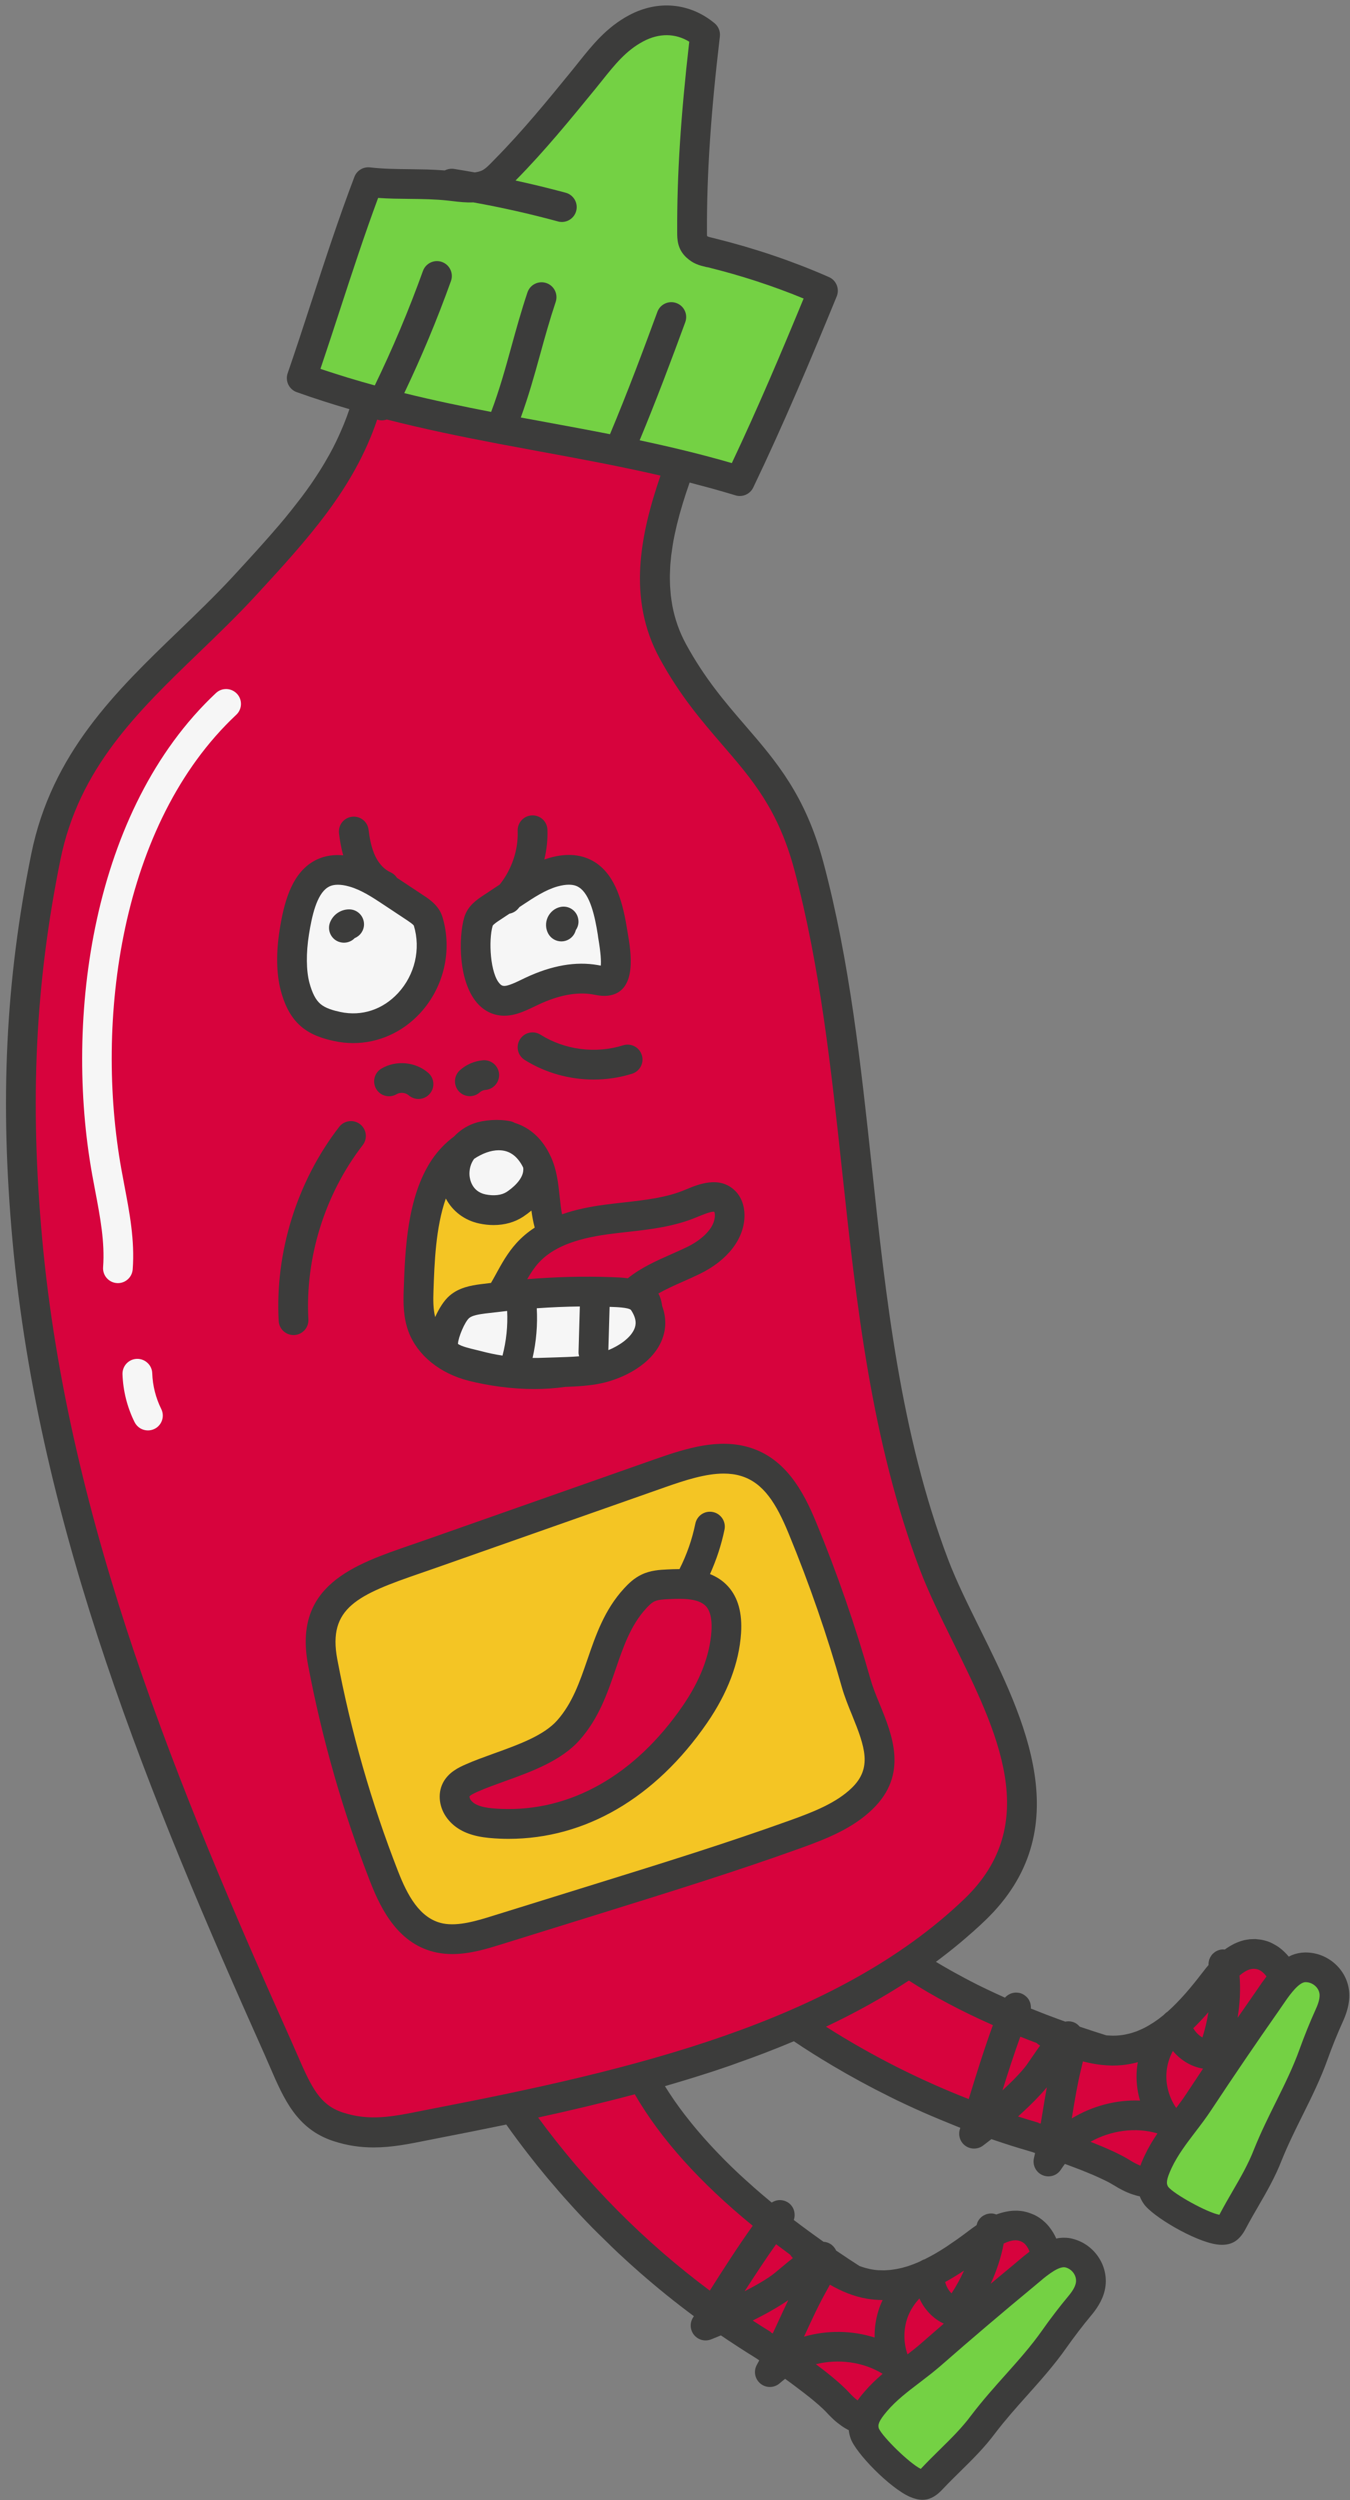
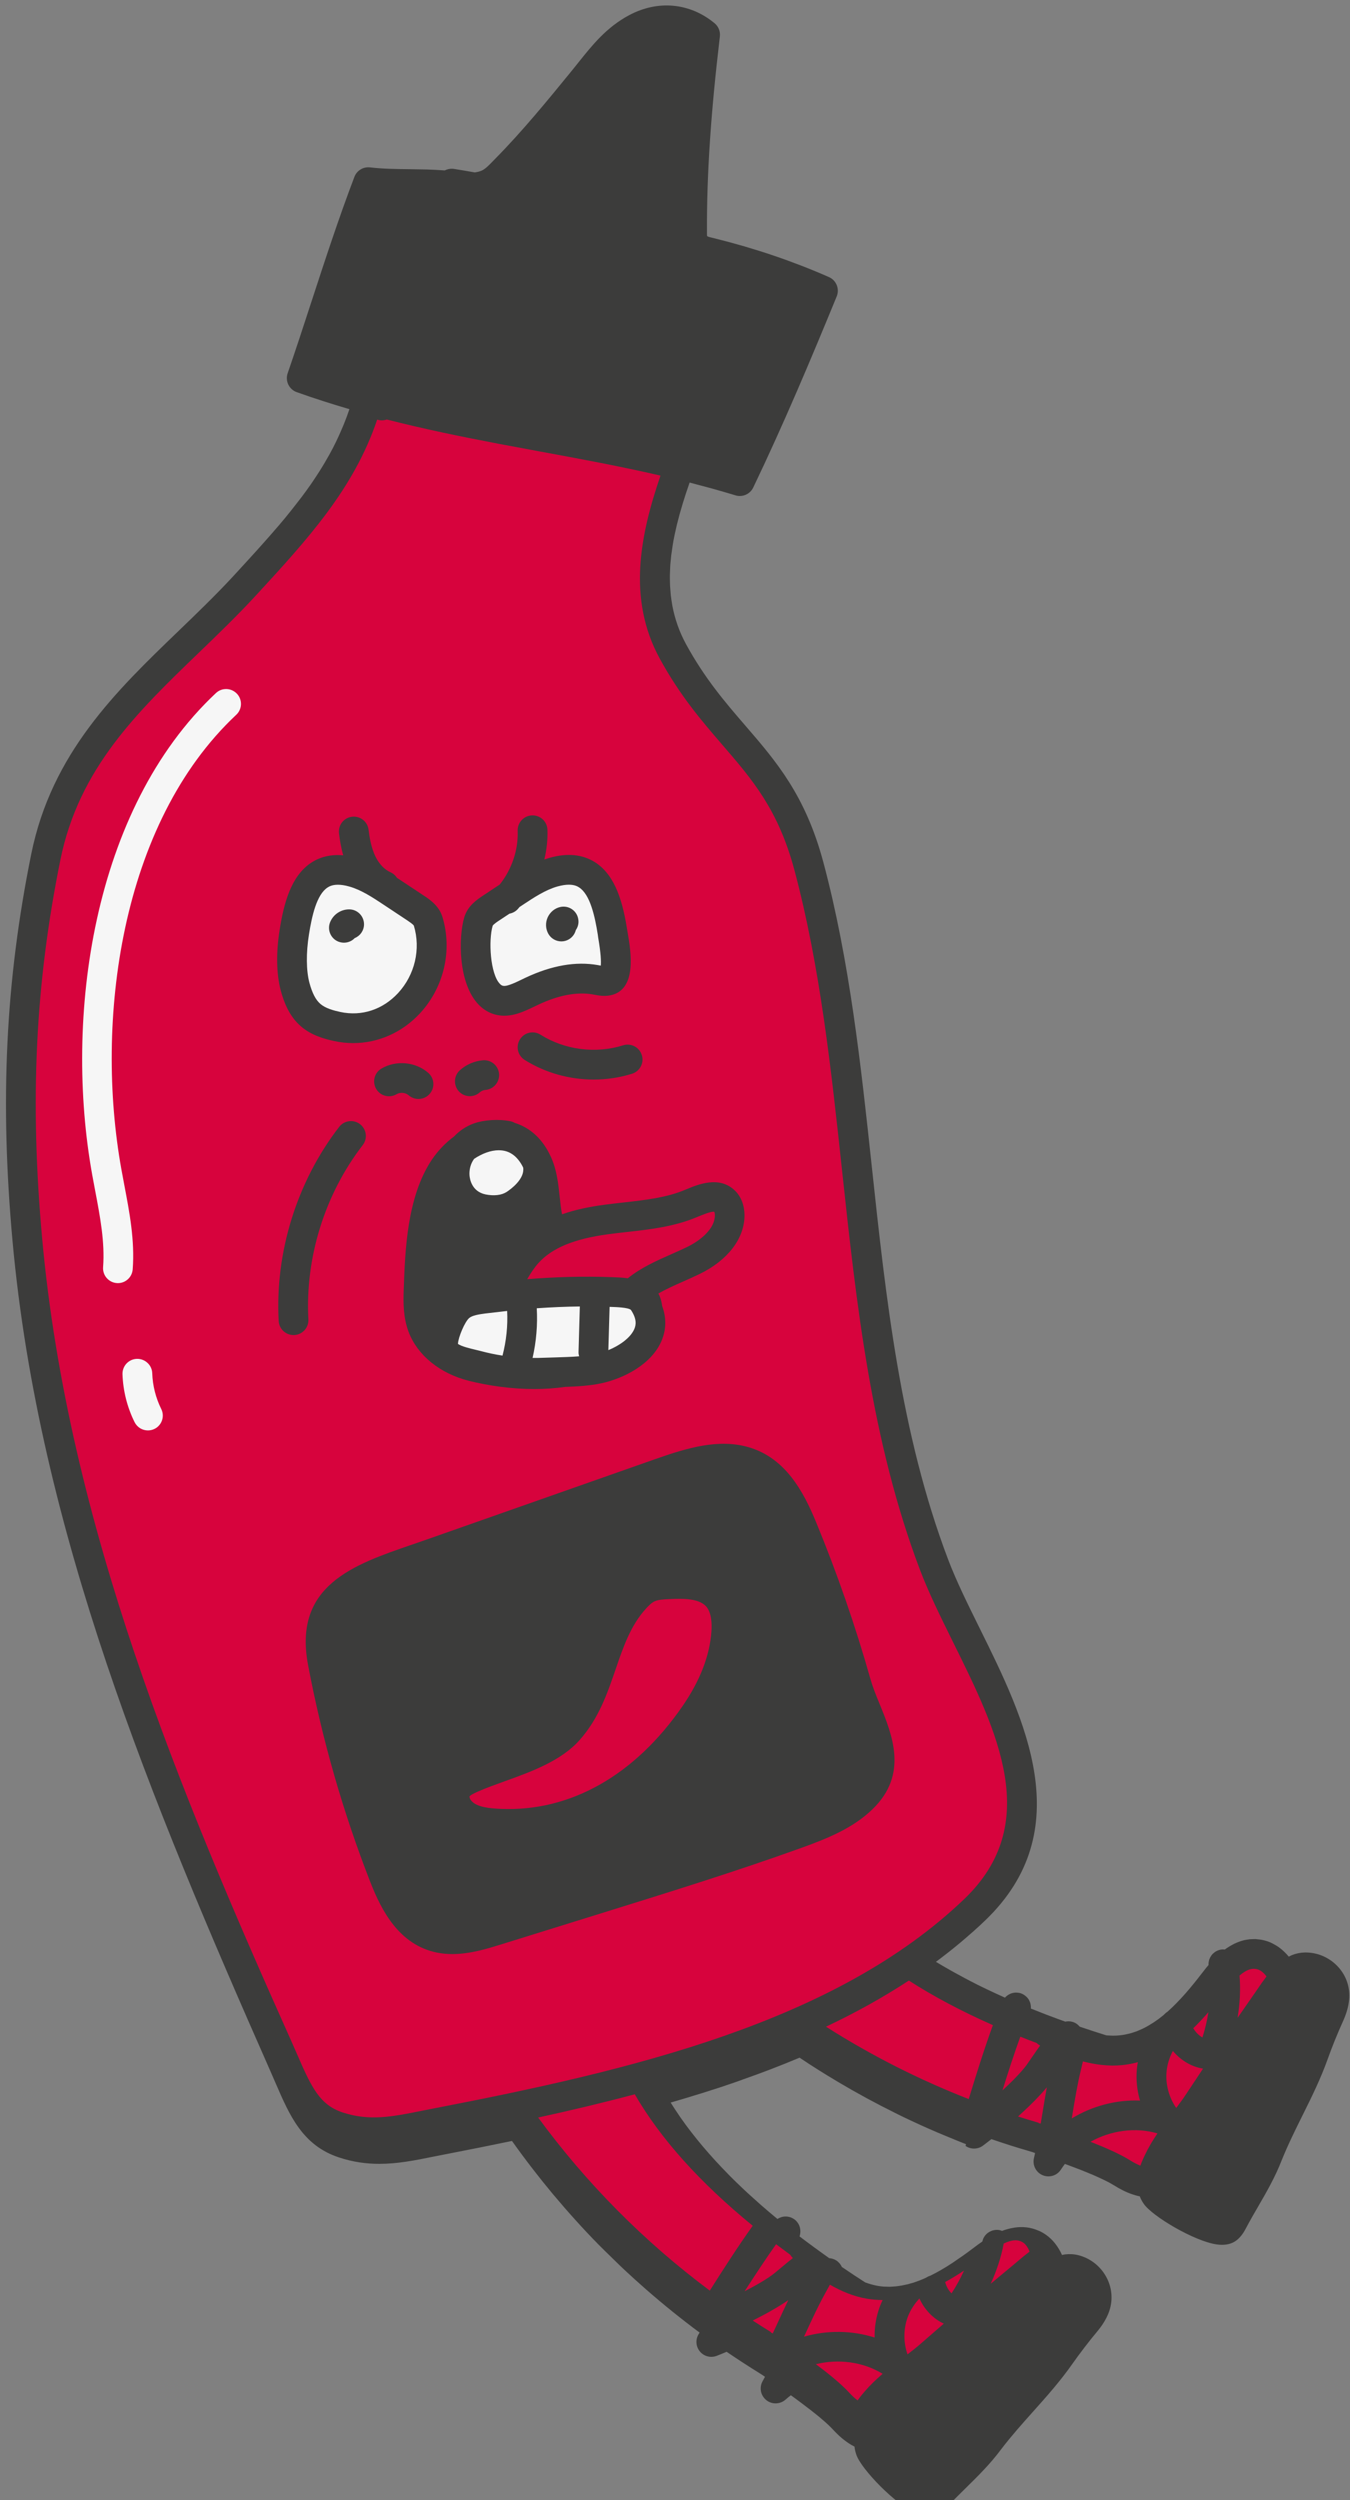
<svg xmlns="http://www.w3.org/2000/svg" height="501.2" preserveAspectRatio="xMidYMid meet" version="1.0" viewBox="-1.2 -1.1 270.8 501.2" width="270.8" zoomAndPan="magnify">
  <rect x="-1.2" y="-1.1" width="270.8" height="501.2" fill="#808080" stroke="none" />
  <g id="change1_1">
-     <path d="M268.1,404.34c-0.94,2.06-2.14,5.01-2.97,7.35c-1.43,4-3.27,7.71-5.05,11.29c-1.43,2.88-2.91,5.86-4.17,8.98 c-1.31,3.38-3.03,6.36-4.7,9.24c-0.81,1.39-1.64,2.83-2.41,4.28c-0.36,0.68-0.9,1.71-1.89,2.5c-0.79,0.64-1.79,0.96-2.99,0.96 c-0.36,0-0.73-0.03-1.12-0.09c-4.42-0.65-12.85-5.61-14.58-8.14c-0.34-0.49-0.6-0.99-0.79-1.49c-0.53-0.1-1.04-0.25-1.53-0.42 c0,0,0,0,0,0c0,0,0,0-0.01,0c-1.34-0.46-2.54-1.11-3.55-1.74c-0.26-0.16-0.54-0.32-0.83-0.48c-0.07-0.04-0.14-0.08-0.21-0.12 c-0.3-0.16-0.61-0.32-0.94-0.48c-0.03-0.01-0.06-0.03-0.09-0.04c-0.14-0.07-0.29-0.13-0.43-0.2c-0.18-0.09-0.36-0.17-0.55-0.26 c-0.08-0.04-0.16-0.07-0.24-0.11c-0.33-0.15-0.67-0.3-1.01-0.45c-0.04-0.02-0.07-0.03-0.11-0.05c-0.04-0.02-0.09-0.04-0.13-0.05 c-0.08-0.03-0.17-0.07-0.25-0.1c-0.28-0.12-0.57-0.24-0.86-0.36c-0.08-0.03-0.15-0.06-0.23-0.09c-0.41-0.17-0.83-0.33-1.25-0.5 c-0.04-0.01-0.07-0.03-0.11-0.04c-0.06-0.03-0.13-0.05-0.19-0.07c-0.35-0.14-0.7-0.27-1.05-0.4c-0.04-0.01-0.08-0.03-0.11-0.04 c-0.45-0.17-0.9-0.34-1.34-0.5c-0.27,0.36-0.54,0.73-0.78,1.11c-0.56,0.89-1.53,1.39-2.52,1.39c-0.39,0-0.79-0.08-1.17-0.24 c-1.35-0.57-2.08-2.04-1.73-3.46c0.08-0.33,0.15-0.65,0.22-0.98c-0.16-0.06-0.32-0.12-0.47-0.17c0,0,0,0,0,0 c-0.28-0.08-0.55-0.17-0.83-0.25c-1.16-0.34-2.32-0.69-3.47-1.05c0,0,0,0,0,0c-1.33-0.42-2.66-0.86-3.99-1.32c0,0,0,0,0,0 c-0.3,0.24-0.59,0.46-0.86,0.67c0,0,0,0,0,0c-0.03,0.02-0.06,0.05-0.09,0.07c0,0,0,0,0,0c-0.27,0.21-0.53,0.4-0.75,0.57 c-1.03,0.76-2.44,0.78-3.49,0.05c-1.05-0.73-1.52-2.06-1.15-3.29c0.03-0.1,0.07-0.23,0.1-0.34c0,0,0,0,0,0 c-0.75-0.29-1.49-0.6-2.23-0.9c-2.32-0.94-4.63-1.91-6.91-2.95c0,0,0,0,0,0c-1.15-0.52-2.29-1.06-3.43-1.6c0,0,0,0,0,0 c-0.32-0.16-0.64-0.31-0.96-0.47c0,0,0,0,0,0c-0.22-0.11-0.44-0.22-0.66-0.33c-3.9-1.93-7.72-4-11.46-6.22 c-0.09-0.06-0.18-0.11-0.28-0.17c-1.21-0.72-2.41-1.45-3.6-2.2c-1.3-0.82-2.59-1.65-3.86-2.51c-2.02,0.85-4.07,1.67-6.14,2.46 c0,0,0,0,0,0c-1.69,0.65-3.4,1.26-5.12,1.87c-0.41,0.15-0.82,0.3-1.23,0.45c0,0,0,0,0,0c-0.15,0.05-0.31,0.1-0.46,0.16c0,0,0,0,0,0 c-2.02,0.7-4.05,1.37-6.11,2.01c0,0,0,0,0,0c-0.17,0.05-0.34,0.11-0.51,0.16c0,0,0,0,0,0c-2.08,0.65-4.18,1.28-6.29,1.89 c0,0,0,0,0,0c0.56,0.9,1.16,1.81,1.78,2.71c0,0,0,0,0,0c0.08,0.11,0.15,0.23,0.23,0.34c0.6,0.86,1.24,1.73,1.9,2.59 c0.11,0.14,0.21,0.28,0.32,0.41c0.67,0.87,1.37,1.73,2.1,2.6c0.09,0.11,0.18,0.21,0.27,0.32c0,0,0.01,0.01,0.01,0.01 c1.55,1.83,3.23,3.65,5.03,5.48c0,0,0,0,0,0c0.08,0.08,0.15,0.15,0.22,0.23c0.88,0.89,1.8,1.77,2.74,2.66 c0.12,0.11,0.24,0.23,0.36,0.34c0.74,0.69,1.51,1.38,2.29,2.07c0.21,0.19,0.41,0.38,0.62,0.56c0.11,0.09,0.22,0.19,0.32,0.28 c1.05,0.91,2.12,1.83,3.23,2.74l0,0c0.13-0.08,0.26-0.16,0.4-0.22c0.11-0.05,0.22-0.09,0.34-0.13c0.02-0.01,0.05-0.02,0.07-0.03 c0.38-0.11,0.77-0.14,1.16-0.1c0.05,0.01,0.09,0.01,0.14,0.02c0,0,0,0,0,0c0.11,0.02,0.22,0.04,0.33,0.07 c0.05,0.01,0.11,0.03,0.16,0.05c0,0,0,0,0,0c0.13,0.05,0.27,0.1,0.39,0.17c0.03,0.01,0.06,0.03,0.09,0.04l0,0 c0.16,0.09,0.31,0.19,0.46,0.31c0.15,0.12,0.28,0.26,0.39,0.4c0.03,0.04,0.07,0.09,0.1,0.13c0,0,0,0,0,0 c0.2,0.27,0.35,0.57,0.44,0.89c0.01,0.03,0.03,0.07,0.03,0.1v0c0.01,0.04,0.02,0.09,0.03,0.14c0,0,0,0,0,0c0,0,0,0,0,0 c0.05,0.23,0.07,0.46,0.07,0.7c0,0,0,0,0,0c0,0,0,0,0,0c0,0.18-0.03,0.37-0.06,0.55c0,0,0,0,0,0c-0.03,0.13-0.06,0.27-0.11,0.4l0,0 c0.89,0.68,1.81,1.36,2.73,2.04c0.12,0.09,0.25,0.18,0.37,0.27c0.21,0.15,0.43,0.3,0.63,0.46c0.73,0.53,1.47,1.06,2.23,1.6 c0,0,0,0,0,0h0c0.24,0.01,0.48,0.06,0.71,0.13c0,0,0,0,0,0c0.23,0.07,0.45,0.17,0.66,0.3c0.21,0.12,0.39,0.28,0.55,0.45 c0.03,0.03,0.07,0.06,0.1,0.1c0,0,0,0,0,0c0.21,0.23,0.38,0.5,0.51,0.78c0,0,0,0,0,0c0.64,0.43,1.29,0.87,1.94,1.3 c0.1,0.07,0.2,0.13,0.3,0.2c0.03,0.02,0.06,0.04,0.08,0.06c0.63,0.41,1.27,0.83,1.91,1.24c0.16,0.1,0.31,0.2,0.46,0.3 c0.38,0.14,0.76,0.26,1.14,0.37c0.07,0.02,0.15,0.04,0.22,0.06c0.38,0.1,0.76,0.19,1.15,0.26c0.4,0.07,0.81,0.12,1.21,0.15 c0.03,0,0.07,0,0.1,0c0.16,0.01,0.32,0.01,0.48,0.01c0.21,0.01,0.42,0.02,0.62,0.02c0.06,0,0.12-0.01,0.18-0.01 c0.2-0.01,0.4-0.02,0.61-0.04c0.14-0.01,0.28-0.01,0.42-0.03c0.31-0.03,0.62-0.08,0.93-0.13c0.09-0.01,0.18-0.02,0.27-0.04 c0.08-0.02,0.17-0.04,0.25-0.05c0.26-0.05,0.53-0.11,0.79-0.17c0.05-0.01,0.1-0.02,0.15-0.03c0.16-0.04,0.32-0.09,0.49-0.14 c0.21-0.06,0.42-0.12,0.64-0.18c0.02-0.01,0.05-0.01,0.07-0.02c0.39-0.13,0.78-0.27,1.17-0.42c0.01,0,0.01,0,0.02-0.01 c0.4-0.15,0.79-0.32,1.19-0.5c0.21-0.11,0.42-0.24,0.64-0.34c0.09-0.04,0.19-0.06,0.28-0.09l0,0c0,0,0,0,0,0 c0.01-0.01,0.03-0.01,0.04-0.02c1.49-0.73,2.97-1.6,4.43-2.56c0,0,0.01,0,0.01-0.01c0.48-0.32,0.96-0.65,1.44-0.99 c0.25-0.17,0.5-0.34,0.75-0.51c0.02-0.01,0.03-0.02,0.05-0.04c0.72-0.51,1.43-1.04,2.13-1.57c0.42-0.32,0.97-0.73,1.62-1.17v0 c0.04-0.18,0.1-0.35,0.16-0.52c0,0,0,0,0,0c0,0,0,0,0-0.01c0,0,0,0,0,0c0.07-0.16,0.15-0.31,0.24-0.45c0,0,0,0,0,0 c0.11-0.17,0.24-0.33,0.38-0.47c0,0,0,0,0,0c0.1-0.1,0.21-0.2,0.32-0.28l0,0c0.2-0.15,0.42-0.27,0.66-0.37c0,0,0,0,0,0 c0.09-0.04,0.18-0.08,0.28-0.11c0,0,0,0,0,0c0.11-0.03,0.22-0.05,0.32-0.07c0,0,0,0,0,0c0.07-0.01,0.14-0.03,0.22-0.04h0 c0.19-0.02,0.38-0.02,0.58-0.01c0.16,0.01,0.31,0.05,0.46,0.09c0,0,0,0,0,0c0.12,0.03,0.23,0.07,0.34,0.11c0,0,0,0,0,0c0,0,0,0,0,0 c0.31-0.12,0.63-0.23,0.96-0.32c0,0,0,0,0,0c0.32-0.1,0.65-0.17,0.98-0.24c0,0,0,0,0.01,0c0.4-0.08,0.81-0.15,1.23-0.18h0 c0.27-0.02,0.54-0.02,0.81-0.02c0,0,0,0,0,0c0.1,0,0.19-0.01,0.29,0c0.03,0,0.07,0.01,0.1,0.01c0.33,0.02,0.67,0.05,1.01,0.11h0 c0.1,0.02,0.2,0.05,0.3,0.07c0.48,0.1,0.96,0.25,1.44,0.45c0.05,0.02,0.1,0.04,0.15,0.06c0,0,0,0,0,0c0.11,0.05,0.23,0.08,0.34,0.14 c0,0,0,0,0,0c0.37,0.18,0.74,0.39,1.1,0.64c0.38,0.26,0.74,0.56,1.08,0.88c0,0,0,0,0,0c0.29,0.28,0.56,0.57,0.81,0.89c0,0,0,0,0,0 c0.01,0.02,0.03,0.04,0.04,0.06c0,0,0,0,0,0c0,0,0.01,0.01,0.01,0.01c0.54,0.68,1,1.45,1.36,2.27c0.2-0.04,0.41-0.1,0.61-0.12 c0.93-0.11,1.84-0.06,2.71,0.17c4.54,1.17,7.42,5.77,6.42,10.26c-0.5,2.23-1.79,3.98-2.87,5.26c-1.46,1.74-3.39,4.27-4.82,6.3 c-2.44,3.48-5.2,6.56-7.87,9.55c-2.15,2.4-4.36,4.88-6.4,7.55c-2.16,2.91-4.62,5.33-6.99,7.66c-1.14,1.12-2.33,2.29-3.46,3.49 c-0.53,0.56-1.32,1.4-2.49,1.91c-0.52,0.23-1.08,0.34-1.67,0.34c-0.78,0-1.62-0.2-2.52-0.59c-4.09-1.8-10.9-8.82-11.9-11.72 c-0.1-0.28-0.17-0.56-0.24-0.83c0,0,0,0,0,0c-0.06-0.27-0.11-0.55-0.13-0.81c-0.41-0.2-0.79-0.43-1.16-0.67 c-0.11-0.07-0.22-0.15-0.33-0.23c-0.26-0.18-0.51-0.37-0.75-0.56c-0.1-0.08-0.21-0.16-0.31-0.25c-0.31-0.26-0.6-0.52-0.87-0.79 c-0.33-0.32-0.63-0.63-0.92-0.94c-0.2-0.22-0.43-0.45-0.68-0.69c-0.06-0.06-0.12-0.11-0.17-0.17c-0.1-0.1-0.21-0.2-0.32-0.29 c-0.15-0.14-0.3-0.28-0.46-0.42c-0.02-0.02-0.05-0.04-0.07-0.06c-0.26-0.23-0.54-0.47-0.83-0.71c-0.07-0.06-0.14-0.11-0.2-0.17 c-0.31-0.26-0.62-0.51-0.95-0.77c-0.04-0.03-0.08-0.06-0.12-0.09c-0.31-0.24-0.62-0.49-0.94-0.74c-0.06-0.05-0.12-0.1-0.19-0.14 c-0.35-0.27-0.71-0.54-1.08-0.82c-0.03-0.02-0.06-0.05-0.09-0.07c-0.07-0.05-0.14-0.1-0.21-0.16c-0.29-0.21-0.57-0.43-0.86-0.64 c-0.03-0.02-0.06-0.04-0.09-0.07c-0.39-0.29-0.78-0.57-1.17-0.85c-0.36,0.27-0.71,0.56-1.05,0.86c-0.57,0.51-1.29,0.77-2.01,0.77 c-0.66,0-1.31-0.21-1.86-0.65c-1.15-0.91-1.46-2.52-0.75-3.79c0.17-0.3,0.32-0.59,0.48-0.89c-0.13-0.1-0.28-0.2-0.41-0.29 c0,0,0,0,0,0c-0.2-0.12-0.39-0.25-0.58-0.37c-2.25-1.39-4.46-2.83-6.64-4.31c-0.02-0.02-0.04-0.03-0.07-0.04c0,0,0,0,0,0 c-0.76,0.32-1.44,0.6-1.99,0.81c-1.2,0.46-2.55,0.11-3.37-0.88c-0.82-0.99-0.92-2.39-0.24-3.48c0.06-0.09,0.13-0.2,0.19-0.3 c-3.71-2.75-7.3-5.65-10.78-8.69c0,0,0,0,0,0c-1.5-1.31-2.97-2.65-4.43-4.01c0,0,0,0,0,0c-0.86-0.8-1.69-1.63-2.53-2.45 c-0.87-0.85-1.75-1.69-2.6-2.56c0,0,0,0,0,0c0,0,0,0,0,0c0,0,0,0,0,0c-1.55-1.58-3.07-3.19-4.55-4.84c-1.48-1.63-2.93-3.3-4.35-4.99 c-0.01-0.01-0.01-0.01-0.02-0.02c0,0,0,0,0,0c-0.13-0.15-0.25-0.31-0.38-0.46c0,0,0,0,0,0c-1.26-1.51-2.49-3.05-3.7-4.61 c0,0,0,0,0,0c-1.47-1.9-2.91-3.83-4.3-5.79c-4.54,0.94-9.08,1.84-13.61,2.72c-0.76,0.15-1.5,0.3-2.23,0.44 c-3.61,0.73-7.1,1.43-10.76,1.43c-2.59,0-5.26-0.35-8.11-1.29c-7.31-2.41-9.9-8.42-12.65-14.77c-0.37-0.86-0.76-1.75-1.16-2.66 C29.18,360.09,6.6,305.87,1.32,247.77c-2.57-28.24-1.41-52.19,3.75-77.66c4.09-20.21,17.02-32.66,29.53-44.7 c3.74-3.6,7.6-7.32,11.17-11.19c0.67-0.73,1.33-1.44,1.98-2.16c0.34-0.37,0.67-0.73,1.01-1.1c0.33-0.36,0.66-0.72,0.98-1.08 c0.04-0.04,0.08-0.08,0.12-0.13c0.36-0.4,0.73-0.8,1.08-1.2c0.23-0.26,0.46-0.52,0.69-0.77c0.44-0.49,0.88-0.99,1.31-1.48 c0.16-0.18,0.31-0.36,0.47-0.54c0.11-0.12,0.21-0.24,0.31-0.36c0.37-0.43,0.75-0.86,1.12-1.29c0.03-0.04,0.07-0.08,0.1-0.12 c0.67-0.78,1.31-1.56,1.94-2.35c0.21-0.26,0.42-0.52,0.63-0.79c0.46-0.58,0.91-1.15,1.35-1.73c0.2-0.26,0.39-0.51,0.59-0.77 c0.58-0.78,1.15-1.56,1.7-2.35c0.16-0.22,0.3-0.45,0.46-0.68c0.41-0.61,0.82-1.22,1.21-1.84c0.18-0.28,0.36-0.57,0.54-0.86 c0.41-0.67,0.81-1.34,1.19-2.03c0.1-0.18,0.21-0.36,0.32-0.55c0.47-0.85,0.92-1.72,1.35-2.6c0.12-0.24,0.23-0.49,0.34-0.73 c0.32-0.69,0.63-1.38,0.93-2.09c0.11-0.27,0.23-0.54,0.34-0.82c0.38-0.94,0.73-1.89,1.06-2.87c0,0,0,0,0,0 c-3.5-1.02-7.02-2.15-10.57-3.41c-1.54-0.55-2.35-2.24-1.82-3.78c1.66-4.81,3.27-9.74,4.82-14.5c2.67-8.18,5.44-16.65,8.57-24.88 c0.49-1.28,1.78-2.06,3.14-1.9c2.59,0.3,5.18,0.33,7.94,0.36c1.15,0.01,2.31,0.03,3.49,0.06c1.18,0.04,2.36,0.1,3.56,0.19 c0.16-0.08,0.32-0.15,0.49-0.2h0c0.1-0.03,0.2-0.06,0.3-0.08c0,0,0,0,0,0c0.09-0.02,0.18-0.03,0.27-0.04c0,0,0,0,0,0 c0.08-0.01,0.15-0.02,0.23-0.02h0c0.18-0.01,0.36,0,0.54,0.03c1.39,0.22,2.79,0.46,4.18,0.71c0.22-0.03,0.43-0.07,0.64-0.12 c0.02,0,0.04-0.01,0.06-0.01c0.22-0.06,0.43-0.13,0.64-0.21c0.77-0.33,1.52-1.11,2.31-1.93l0.44-0.45 c5.49-5.56,10.53-11.73,15.41-17.71c0.49-0.6,0.92-1.13,1.34-1.67c2.76-3.45,5.61-7.02,10.14-9.43c5.78-3.08,12.19-2.47,17.13,1.62 c0.78,0.65,1.18,1.64,1.06,2.65c-1.84,15.6-2.63,27.64-2.59,39.04v0.19c0,0.25,0,0.58,0.02,0.77c0.16,0.14,0.32,0.19,1.21,0.4 l0.4,0.1c7.95,1.97,15.63,4.57,22.84,7.74c1.48,0.65,2.17,2.37,1.56,3.87c-5.03,12.25-10.54,25.38-16.75,38.33 c-0.51,1.06-1.57,1.69-2.69,1.69c-0.29,0-0.58-0.04-0.87-0.13c-1.55-0.47-3.09-0.92-4.64-1.35c-1.13-0.31-2.25-0.6-3.37-0.9 c-0.4-0.1-0.79-0.22-1.19-0.32c-0.23,0.67-0.46,1.34-0.68,2.01c-0.02,0.07-0.04,0.13-0.07,0.2c0,0,0,0,0,0 c-0.43,1.31-0.83,2.62-1.19,3.92c-0.03,0.09-0.05,0.19-0.08,0.28c-0.15,0.54-0.29,1.07-0.42,1.61c-0.03,0.11-0.06,0.22-0.09,0.33 c0,0.02-0.01,0.03-0.01,0.05c-0.15,0.62-0.29,1.24-0.42,1.86c-0.02,0.1-0.04,0.2-0.06,0.29c-0.13,0.62-0.25,1.25-0.35,1.87 c-0.01,0.09-0.03,0.18-0.04,0.26c-0.01,0.03-0.01,0.06-0.01,0.09c-0.09,0.55-0.17,1.09-0.24,1.64c-0.01,0.07-0.02,0.15-0.03,0.22 c-0.07,0.61-0.13,1.22-0.18,1.83c-0.01,0.12-0.02,0.24-0.02,0.36c-0.02,0.34-0.03,0.68-0.04,1.02c-0.01,0.27-0.03,0.54-0.03,0.81 c0,0.01,0,0.01,0,0.02c-0.01,0.47,0.01,0.93,0.02,1.39c0,0.14,0,0.28,0.01,0.42c0.01,0.13,0.01,0.25,0.02,0.38 c0.02,0.31,0.05,0.61,0.07,0.91c0.02,0.29,0.04,0.58,0.07,0.86c0.01,0.07,0.02,0.14,0.03,0.2c0.06,0.54,0.15,1.08,0.24,1.62 c0.02,0.12,0.04,0.23,0.06,0.35c0.11,0.57,0.24,1.15,0.39,1.72c0.03,0.11,0.06,0.22,0.09,0.33c0.14,0.52,0.3,1.04,0.48,1.55 c0.03,0.08,0.05,0.17,0.08,0.25c0.02,0.06,0.05,0.11,0.07,0.17c0.18,0.51,0.38,1.01,0.6,1.51c0.06,0.13,0.11,0.25,0.17,0.38 c0.26,0.57,0.53,1.13,0.84,1.69c3.78,6.92,7.89,11.69,11.87,16.3c6.22,7.2,12.09,14,15.68,27.43c5.28,19.74,7.54,40.74,9.72,61.04 c2.83,26.34,5.76,53.57,15.29,78.69c1.65,4.36,3.96,9.01,6.4,13.95c8.9,17.97,19.98,40.34,1.02,58.49c-0.8,0.76-1.6,1.51-2.43,2.24 c-0.6,0.53-1.21,1.06-1.82,1.58c0,0,0,0,0,0c-0.2,0.17-0.4,0.34-0.6,0.51c0,0,0,0,0,0c-0.79,0.66-1.58,1.3-2.39,1.94c0,0,0,0,0,0 c-0.86,0.68-1.73,1.34-2.61,2c0.93,0.56,1.88,1.11,2.85,1.66c0.31,0.18,0.63,0.35,0.95,0.53c0.69,0.38,1.39,0.76,2.09,1.13 c0.36,0.19,0.72,0.38,1.08,0.57c0.96,0.5,1.94,0.99,2.95,1.47c0,0,0.01,0,0.01,0c0.14,0.07,0.29,0.14,0.43,0.21 c1.14,0.54,2.3,1.08,3.49,1.61c0.1-0.12,0.21-0.22,0.33-0.32c0.09-0.08,0.19-0.14,0.29-0.21c0.02-0.01,0.04-0.03,0.07-0.05 c0.25-0.15,0.52-0.27,0.8-0.34c0,0,0,0,0,0s0,0,0,0c0.41-0.11,0.84-0.13,1.26-0.05c0,0,0,0,0,0c0.06,0.01,0.13,0.02,0.19,0.03 c0.18,0.04,0.35,0.1,0.52,0.18c0.17,0.08,0.33,0.17,0.47,0.28h0c0.02,0.01,0.04,0.03,0.06,0.04c0.15,0.11,0.28,0.23,0.41,0.36 c0.03,0.03,0.06,0.06,0.09,0.09c0,0,0,0,0,0c0.11,0.13,0.21,0.27,0.3,0.41c0,0.01,0.01,0.01,0.01,0.02 c0.15,0.27,0.27,0.56,0.33,0.86c0,0,0,0,0,0c0.03,0.13,0.05,0.26,0.06,0.39c0.01,0.16,0.02,0.33,0,0.49c0,0,0,0,0,0 c0.3,0.12,0.61,0.24,0.91,0.36c0.75,0.3,1.5,0.59,2.26,0.89c0.14,0.05,0.28,0.11,0.43,0.16c1.09,0.41,2.19,0.82,3.31,1.22 c0.47-0.1,0.96-0.09,1.43,0.04c0.59,0.16,1.09,0.52,1.47,0.97c0,0,0,0,0,0c0.35,0.12,0.7,0.23,1.05,0.35c0.5,0.17,1,0.34,1.51,0.5 c0.03,0.01,0.06,0.02,0.09,0.03c0.89,0.29,1.78,0.58,2.69,0.86c0,0,0,0,0,0c0,0,0,0,0.01,0c0,0,0,0,0,0 c0.18,0.02,0.36,0.02,0.54,0.03c0.22,0.01,0.44,0.03,0.66,0.03c0.08,0,0.15,0,0.23,0c0.39,0,0.79-0.02,1.18-0.06 c0.41-0.04,0.81-0.1,1.21-0.18c0.09-0.02,0.17-0.04,0.26-0.06c0.1-0.03,0.2-0.05,0.3-0.07c0.2-0.05,0.41-0.09,0.61-0.15 c0.25-0.07,0.5-0.17,0.75-0.25c0.13-0.05,0.26-0.08,0.39-0.13c0.12-0.05,0.24-0.11,0.37-0.16c0.17-0.07,0.33-0.14,0.5-0.22 c0.08-0.04,0.17-0.07,0.25-0.11c0.32-0.15,0.63-0.32,0.94-0.49c0.05-0.03,0.09-0.05,0.14-0.08c0.22-0.13,0.44-0.27,0.66-0.4 c0.11-0.07,0.22-0.13,0.33-0.2c0.02-0.02,0.05-0.03,0.07-0.04c0.2-0.13,0.4-0.28,0.6-0.42c0.14-0.1,0.28-0.19,0.42-0.29 c0.01,0,0.01-0.01,0.02-0.01c0.17-0.13,0.34-0.27,0.51-0.4c0.17-0.13,0.34-0.26,0.51-0.4c0,0,0,0,0,0c0,0,0,0,0,0 c0.17-0.16,0.34-0.34,0.52-0.49c0.07-0.06,0.16-0.1,0.24-0.16c1.26-1.11,2.46-2.36,3.63-3.68c0,0,0,0,0,0 c0.58-0.66,1.15-1.34,1.71-2.03c0.01-0.02,0.03-0.04,0.04-0.05c0.55-0.68,1.1-1.38,1.64-2.08c0.15-0.19,0.32-0.41,0.5-0.64 c0,0,0,0,0,0c0.22-0.28,0.47-0.59,0.75-0.91c-0.01-0.18,0-0.37,0.02-0.54v0c0,0,0-0.01,0-0.01c0,0,0,0,0,0 c0.02-0.13,0.05-0.25,0.08-0.38c0.01-0.05,0.02-0.11,0.04-0.16c0,0,0,0,0,0c0.04-0.12,0.09-0.22,0.14-0.33 c0.03-0.06,0.06-0.12,0.09-0.18c0,0,0,0,0,0c0.07-0.12,0.15-0.24,0.23-0.36c0.18-0.24,0.41-0.45,0.66-0.63 c0.04-0.03,0.08-0.06,0.12-0.09h0c0.09-0.06,0.19-0.1,0.29-0.15c0,0,0,0,0,0c0.05-0.02,0.09-0.04,0.14-0.07 c0.2-0.08,0.4-0.15,0.62-0.19c0.28-0.05,0.56-0.05,0.83-0.02c0.29-0.21,0.59-0.41,0.9-0.6c0,0,0,0,0,0 c0.27-0.16,0.54-0.32,0.82-0.46c0,0,0,0,0,0c0.04-0.02,0.09-0.05,0.13-0.07l0,0c0.26-0.13,0.53-0.24,0.8-0.35c0,0,0,0,0,0 c0.41-0.16,0.83-0.3,1.26-0.4c0,0,0,0,0,0c0.25-0.06,0.5-0.09,0.76-0.13c0,0,0,0,0,0c0.11-0.02,0.22-0.04,0.34-0.05c0,0,0,0,0,0 c0.25-0.02,0.51-0.02,0.77-0.03c0,0,0,0,0,0c0.13,0,0.25-0.01,0.38-0.01h0c0.16,0.01,0.33,0.03,0.5,0.06 c0.23,0.02,0.46,0.04,0.69,0.08c0,0,0,0,0,0c0.4,0.08,0.81,0.18,1.23,0.32c0.5,0.17,0.97,0.4,1.44,0.67 c0.29,0.16,0.58,0.33,0.85,0.53c0,0,0,0,0,0c0.02,0.01,0.04,0.03,0.05,0.04c0,0,0,0,0,0c0,0,0,0,0,0c0.7,0.52,1.35,1.14,1.92,1.83 c0.19-0.09,0.37-0.2,0.56-0.28c0.87-0.36,1.76-0.54,2.66-0.56c0.05,0,0.1,0,0.15,0c4.62,0,8.54,3.64,8.76,8.19 C269.57,400.78,268.79,402.82,268.1,404.34z" fill="#3C3C3B" />
+     <path d="M268.1,404.34c-0.94,2.06-2.14,5.01-2.97,7.35c-1.43,4-3.27,7.71-5.05,11.29c-1.43,2.88-2.91,5.86-4.17,8.98 c-1.31,3.38-3.03,6.36-4.7,9.24c-0.81,1.39-1.64,2.83-2.41,4.28c-0.36,0.68-0.9,1.71-1.89,2.5c-0.79,0.64-1.79,0.96-2.99,0.96 c-0.36,0-0.73-0.03-1.12-0.09c-4.42-0.65-12.85-5.61-14.58-8.14c-0.34-0.49-0.6-0.99-0.79-1.49c-0.53-0.1-1.04-0.25-1.53-0.42 c0,0,0,0,0,0c0,0,0,0-0.01,0c-1.34-0.46-2.54-1.11-3.55-1.74c-0.26-0.16-0.54-0.32-0.83-0.48c-0.07-0.04-0.14-0.08-0.21-0.12 c-0.3-0.16-0.61-0.32-0.94-0.48c-0.03-0.01-0.06-0.03-0.09-0.04c-0.14-0.07-0.29-0.13-0.43-0.2c-0.18-0.09-0.36-0.17-0.55-0.26 c-0.08-0.04-0.16-0.07-0.24-0.11c-0.33-0.15-0.67-0.3-1.01-0.45c-0.04-0.02-0.07-0.03-0.11-0.05c-0.04-0.02-0.09-0.04-0.13-0.05 c-0.08-0.03-0.17-0.07-0.25-0.1c-0.28-0.12-0.57-0.24-0.86-0.36c-0.08-0.03-0.15-0.06-0.23-0.09c-0.41-0.17-0.83-0.33-1.25-0.5 c-0.04-0.01-0.07-0.03-0.11-0.04c-0.06-0.03-0.13-0.05-0.19-0.07c-0.35-0.14-0.7-0.27-1.05-0.4c-0.04-0.01-0.08-0.03-0.11-0.04 c-0.45-0.17-0.9-0.34-1.34-0.5c-0.27,0.36-0.54,0.73-0.78,1.11c-0.56,0.89-1.53,1.39-2.52,1.39c-0.39,0-0.79-0.08-1.17-0.24 c-1.35-0.57-2.08-2.04-1.73-3.46c0.08-0.33,0.15-0.65,0.22-0.98c-0.16-0.06-0.32-0.12-0.47-0.17c0,0,0,0,0,0 c-0.28-0.08-0.55-0.17-0.83-0.25c-1.16-0.34-2.32-0.69-3.47-1.05c0,0,0,0,0,0c-1.33-0.42-2.66-0.86-3.99-1.32c0,0,0,0,0,0 c-0.3,0.24-0.59,0.46-0.86,0.67c0,0,0,0,0,0c-0.03,0.02-0.06,0.05-0.09,0.07c0,0,0,0,0,0c-0.27,0.21-0.53,0.4-0.75,0.57 c-1.03,0.76-2.44,0.78-3.49,0.05c0.03-0.1,0.07-0.23,0.1-0.34c0,0,0,0,0,0 c-0.75-0.29-1.49-0.6-2.23-0.9c-2.32-0.94-4.63-1.91-6.91-2.95c0,0,0,0,0,0c-1.15-0.52-2.29-1.06-3.43-1.6c0,0,0,0,0,0 c-0.32-0.16-0.64-0.31-0.96-0.47c0,0,0,0,0,0c-0.22-0.11-0.44-0.22-0.66-0.33c-3.9-1.93-7.72-4-11.46-6.22 c-0.09-0.06-0.18-0.11-0.28-0.17c-1.21-0.72-2.41-1.45-3.6-2.2c-1.3-0.82-2.59-1.65-3.86-2.51c-2.02,0.85-4.07,1.67-6.14,2.46 c0,0,0,0,0,0c-1.69,0.65-3.4,1.26-5.12,1.87c-0.41,0.15-0.82,0.3-1.23,0.45c0,0,0,0,0,0c-0.15,0.05-0.31,0.1-0.46,0.16c0,0,0,0,0,0 c-2.02,0.7-4.05,1.37-6.11,2.01c0,0,0,0,0,0c-0.17,0.05-0.34,0.11-0.51,0.16c0,0,0,0,0,0c-2.08,0.65-4.18,1.28-6.29,1.89 c0,0,0,0,0,0c0.56,0.9,1.16,1.81,1.78,2.71c0,0,0,0,0,0c0.08,0.11,0.15,0.23,0.23,0.34c0.6,0.86,1.24,1.73,1.9,2.59 c0.11,0.14,0.21,0.28,0.32,0.41c0.67,0.87,1.37,1.73,2.1,2.6c0.09,0.11,0.18,0.21,0.27,0.32c0,0,0.01,0.01,0.01,0.01 c1.55,1.83,3.23,3.65,5.03,5.48c0,0,0,0,0,0c0.08,0.08,0.15,0.15,0.22,0.23c0.88,0.89,1.8,1.77,2.74,2.66 c0.12,0.11,0.24,0.23,0.36,0.34c0.74,0.69,1.51,1.38,2.29,2.07c0.21,0.19,0.41,0.38,0.62,0.56c0.11,0.09,0.22,0.19,0.32,0.28 c1.05,0.91,2.12,1.83,3.23,2.74l0,0c0.13-0.08,0.26-0.16,0.4-0.22c0.11-0.05,0.22-0.09,0.34-0.13c0.02-0.01,0.05-0.02,0.07-0.03 c0.38-0.11,0.77-0.14,1.16-0.1c0.05,0.01,0.09,0.01,0.14,0.02c0,0,0,0,0,0c0.11,0.02,0.22,0.04,0.33,0.07 c0.05,0.01,0.11,0.03,0.16,0.05c0,0,0,0,0,0c0.13,0.05,0.27,0.1,0.39,0.17c0.03,0.01,0.06,0.03,0.09,0.04l0,0 c0.16,0.09,0.31,0.19,0.46,0.31c0.15,0.12,0.28,0.26,0.39,0.4c0.03,0.04,0.07,0.09,0.1,0.13c0,0,0,0,0,0 c0.2,0.27,0.35,0.57,0.44,0.89c0.01,0.03,0.03,0.07,0.03,0.1v0c0.01,0.04,0.02,0.09,0.03,0.14c0,0,0,0,0,0c0,0,0,0,0,0 c0.05,0.23,0.07,0.46,0.07,0.7c0,0,0,0,0,0c0,0,0,0,0,0c0,0.18-0.03,0.37-0.06,0.55c0,0,0,0,0,0c-0.03,0.13-0.06,0.27-0.11,0.4l0,0 c0.89,0.68,1.81,1.36,2.73,2.04c0.12,0.09,0.25,0.18,0.37,0.27c0.21,0.15,0.43,0.3,0.63,0.46c0.73,0.53,1.47,1.06,2.23,1.6 c0,0,0,0,0,0h0c0.24,0.01,0.48,0.06,0.71,0.13c0,0,0,0,0,0c0.23,0.07,0.45,0.17,0.66,0.3c0.21,0.12,0.39,0.28,0.55,0.45 c0.03,0.03,0.07,0.06,0.1,0.1c0,0,0,0,0,0c0.21,0.23,0.38,0.5,0.51,0.78c0,0,0,0,0,0c0.64,0.43,1.29,0.87,1.94,1.3 c0.1,0.07,0.2,0.13,0.3,0.2c0.03,0.02,0.06,0.04,0.08,0.06c0.63,0.41,1.27,0.83,1.91,1.24c0.16,0.1,0.31,0.2,0.46,0.3 c0.38,0.14,0.76,0.26,1.14,0.37c0.07,0.02,0.15,0.04,0.22,0.06c0.38,0.1,0.76,0.19,1.15,0.26c0.4,0.07,0.81,0.12,1.21,0.15 c0.03,0,0.07,0,0.1,0c0.16,0.01,0.32,0.01,0.48,0.01c0.21,0.01,0.42,0.02,0.62,0.02c0.06,0,0.12-0.01,0.18-0.01 c0.2-0.01,0.4-0.02,0.61-0.04c0.14-0.01,0.28-0.01,0.42-0.03c0.31-0.03,0.62-0.08,0.93-0.13c0.09-0.01,0.18-0.02,0.27-0.04 c0.08-0.02,0.17-0.04,0.25-0.05c0.26-0.05,0.53-0.11,0.79-0.17c0.05-0.01,0.1-0.02,0.15-0.03c0.16-0.04,0.32-0.09,0.49-0.14 c0.21-0.06,0.42-0.12,0.64-0.18c0.02-0.01,0.05-0.01,0.07-0.02c0.39-0.13,0.78-0.27,1.17-0.42c0.01,0,0.01,0,0.02-0.01 c0.4-0.15,0.79-0.32,1.19-0.5c0.21-0.11,0.42-0.24,0.64-0.34c0.09-0.04,0.19-0.06,0.28-0.09l0,0c0,0,0,0,0,0 c0.01-0.01,0.03-0.01,0.04-0.02c1.49-0.73,2.97-1.6,4.43-2.56c0,0,0.01,0,0.01-0.01c0.48-0.32,0.96-0.65,1.44-0.99 c0.25-0.17,0.5-0.34,0.75-0.51c0.02-0.01,0.03-0.02,0.05-0.04c0.72-0.51,1.43-1.04,2.13-1.57c0.42-0.32,0.97-0.73,1.62-1.17v0 c0.04-0.18,0.1-0.35,0.16-0.52c0,0,0,0,0,0c0,0,0,0,0-0.01c0,0,0,0,0,0c0.07-0.16,0.15-0.31,0.24-0.45c0,0,0,0,0,0 c0.11-0.17,0.24-0.33,0.38-0.47c0,0,0,0,0,0c0.1-0.1,0.21-0.2,0.32-0.28l0,0c0.2-0.15,0.42-0.27,0.66-0.37c0,0,0,0,0,0 c0.09-0.04,0.18-0.08,0.28-0.11c0,0,0,0,0,0c0.11-0.03,0.22-0.05,0.32-0.07c0,0,0,0,0,0c0.07-0.01,0.14-0.03,0.22-0.04h0 c0.19-0.02,0.38-0.02,0.58-0.01c0.16,0.01,0.31,0.05,0.46,0.09c0,0,0,0,0,0c0.12,0.03,0.23,0.07,0.34,0.11c0,0,0,0,0,0c0,0,0,0,0,0 c0.31-0.12,0.63-0.23,0.96-0.32c0,0,0,0,0,0c0.32-0.1,0.65-0.17,0.98-0.24c0,0,0,0,0.01,0c0.4-0.08,0.81-0.15,1.23-0.18h0 c0.27-0.02,0.54-0.02,0.81-0.02c0,0,0,0,0,0c0.1,0,0.19-0.01,0.29,0c0.03,0,0.07,0.01,0.1,0.01c0.33,0.02,0.67,0.05,1.01,0.11h0 c0.1,0.02,0.2,0.05,0.3,0.07c0.48,0.1,0.96,0.25,1.44,0.45c0.05,0.02,0.1,0.04,0.15,0.06c0,0,0,0,0,0c0.11,0.05,0.23,0.08,0.34,0.14 c0,0,0,0,0,0c0.37,0.18,0.74,0.39,1.1,0.64c0.38,0.26,0.74,0.56,1.08,0.88c0,0,0,0,0,0c0.29,0.28,0.56,0.57,0.81,0.89c0,0,0,0,0,0 c0.01,0.02,0.03,0.04,0.04,0.06c0,0,0,0,0,0c0,0,0.01,0.01,0.01,0.01c0.54,0.68,1,1.45,1.36,2.27c0.2-0.04,0.41-0.1,0.61-0.12 c0.93-0.11,1.84-0.06,2.71,0.17c4.54,1.17,7.42,5.77,6.42,10.26c-0.5,2.23-1.79,3.98-2.87,5.26c-1.46,1.74-3.39,4.27-4.82,6.3 c-2.44,3.48-5.2,6.56-7.87,9.55c-2.15,2.4-4.36,4.88-6.4,7.55c-2.16,2.91-4.62,5.33-6.99,7.66c-1.14,1.12-2.33,2.29-3.46,3.49 c-0.53,0.56-1.32,1.4-2.49,1.91c-0.52,0.23-1.08,0.34-1.67,0.34c-0.78,0-1.62-0.2-2.52-0.59c-4.09-1.8-10.9-8.82-11.9-11.72 c-0.1-0.28-0.17-0.56-0.24-0.83c0,0,0,0,0,0c-0.06-0.27-0.11-0.55-0.13-0.81c-0.41-0.2-0.79-0.43-1.16-0.67 c-0.11-0.07-0.22-0.15-0.33-0.23c-0.26-0.18-0.51-0.37-0.75-0.56c-0.1-0.08-0.21-0.16-0.31-0.25c-0.31-0.26-0.6-0.52-0.87-0.79 c-0.33-0.32-0.63-0.63-0.92-0.94c-0.2-0.22-0.43-0.45-0.68-0.69c-0.06-0.06-0.12-0.11-0.17-0.17c-0.1-0.1-0.21-0.2-0.32-0.29 c-0.15-0.14-0.3-0.28-0.46-0.42c-0.02-0.02-0.05-0.04-0.07-0.06c-0.26-0.23-0.54-0.47-0.83-0.71c-0.07-0.06-0.14-0.11-0.2-0.17 c-0.31-0.26-0.62-0.51-0.95-0.77c-0.04-0.03-0.08-0.06-0.12-0.09c-0.31-0.24-0.62-0.49-0.94-0.74c-0.06-0.05-0.12-0.1-0.19-0.14 c-0.35-0.27-0.71-0.54-1.08-0.82c-0.03-0.02-0.06-0.05-0.09-0.07c-0.07-0.05-0.14-0.1-0.21-0.16c-0.29-0.21-0.57-0.43-0.86-0.64 c-0.03-0.02-0.06-0.04-0.09-0.07c-0.39-0.29-0.78-0.57-1.17-0.85c-0.36,0.27-0.71,0.56-1.05,0.86c-0.57,0.51-1.29,0.77-2.01,0.77 c-0.66,0-1.31-0.21-1.86-0.65c-1.15-0.91-1.46-2.52-0.75-3.79c0.17-0.3,0.32-0.59,0.48-0.89c-0.13-0.1-0.28-0.2-0.41-0.29 c0,0,0,0,0,0c-0.2-0.12-0.39-0.25-0.58-0.37c-2.25-1.39-4.46-2.83-6.64-4.31c-0.02-0.02-0.04-0.03-0.07-0.04c0,0,0,0,0,0 c-0.76,0.32-1.44,0.6-1.99,0.81c-1.2,0.46-2.55,0.11-3.37-0.88c-0.82-0.99-0.92-2.39-0.24-3.48c0.06-0.09,0.13-0.2,0.19-0.3 c-3.71-2.75-7.3-5.65-10.78-8.69c0,0,0,0,0,0c-1.5-1.31-2.97-2.65-4.43-4.01c0,0,0,0,0,0c-0.86-0.8-1.69-1.63-2.53-2.45 c-0.87-0.85-1.75-1.69-2.6-2.56c0,0,0,0,0,0c0,0,0,0,0,0c0,0,0,0,0,0c-1.55-1.58-3.07-3.19-4.55-4.84c-1.48-1.63-2.93-3.3-4.35-4.99 c-0.01-0.01-0.01-0.01-0.02-0.02c0,0,0,0,0,0c-0.13-0.15-0.25-0.31-0.38-0.46c0,0,0,0,0,0c-1.26-1.51-2.49-3.05-3.7-4.61 c0,0,0,0,0,0c-1.47-1.9-2.91-3.83-4.3-5.79c-4.54,0.94-9.08,1.84-13.61,2.72c-0.76,0.15-1.5,0.3-2.23,0.44 c-3.61,0.73-7.1,1.43-10.76,1.43c-2.59,0-5.26-0.35-8.11-1.29c-7.31-2.41-9.9-8.42-12.65-14.77c-0.37-0.86-0.76-1.75-1.16-2.66 C29.18,360.09,6.6,305.87,1.32,247.77c-2.57-28.24-1.41-52.19,3.75-77.66c4.09-20.21,17.02-32.66,29.53-44.7 c3.74-3.6,7.6-7.32,11.17-11.19c0.67-0.73,1.33-1.44,1.98-2.16c0.34-0.37,0.67-0.73,1.01-1.1c0.33-0.36,0.66-0.72,0.98-1.08 c0.04-0.04,0.08-0.08,0.12-0.13c0.36-0.4,0.73-0.8,1.08-1.2c0.23-0.26,0.46-0.52,0.69-0.77c0.44-0.49,0.88-0.99,1.31-1.48 c0.16-0.18,0.31-0.36,0.47-0.54c0.11-0.12,0.21-0.24,0.31-0.36c0.37-0.43,0.75-0.86,1.12-1.29c0.03-0.04,0.07-0.08,0.1-0.12 c0.67-0.78,1.31-1.56,1.94-2.35c0.21-0.26,0.42-0.52,0.63-0.79c0.46-0.58,0.91-1.15,1.35-1.73c0.2-0.26,0.39-0.51,0.59-0.77 c0.58-0.78,1.15-1.56,1.7-2.35c0.16-0.22,0.3-0.45,0.46-0.68c0.41-0.61,0.82-1.22,1.21-1.84c0.18-0.28,0.36-0.57,0.54-0.86 c0.41-0.67,0.81-1.34,1.19-2.03c0.1-0.18,0.21-0.36,0.32-0.55c0.47-0.85,0.92-1.72,1.35-2.6c0.12-0.24,0.23-0.49,0.34-0.73 c0.32-0.69,0.63-1.38,0.93-2.09c0.11-0.27,0.23-0.54,0.34-0.82c0.38-0.94,0.73-1.89,1.06-2.87c0,0,0,0,0,0 c-3.5-1.02-7.02-2.15-10.57-3.41c-1.54-0.55-2.35-2.24-1.82-3.78c1.66-4.81,3.27-9.74,4.82-14.5c2.67-8.18,5.44-16.65,8.57-24.88 c0.49-1.28,1.78-2.06,3.14-1.9c2.59,0.3,5.18,0.33,7.94,0.36c1.15,0.01,2.31,0.03,3.49,0.06c1.18,0.04,2.36,0.1,3.56,0.19 c0.16-0.08,0.32-0.15,0.49-0.2h0c0.1-0.03,0.2-0.06,0.3-0.08c0,0,0,0,0,0c0.09-0.02,0.18-0.03,0.27-0.04c0,0,0,0,0,0 c0.08-0.01,0.15-0.02,0.23-0.02h0c0.18-0.01,0.36,0,0.54,0.03c1.39,0.22,2.79,0.46,4.18,0.71c0.22-0.03,0.43-0.07,0.64-0.12 c0.02,0,0.04-0.01,0.06-0.01c0.22-0.06,0.43-0.13,0.64-0.21c0.77-0.33,1.52-1.11,2.31-1.93l0.44-0.45 c5.49-5.56,10.53-11.73,15.41-17.71c0.49-0.6,0.92-1.13,1.34-1.67c2.76-3.45,5.61-7.02,10.14-9.43c5.78-3.08,12.19-2.47,17.13,1.62 c0.78,0.65,1.18,1.64,1.06,2.65c-1.84,15.6-2.63,27.64-2.59,39.04v0.19c0,0.25,0,0.58,0.02,0.77c0.16,0.14,0.32,0.19,1.21,0.4 l0.4,0.1c7.95,1.97,15.63,4.57,22.84,7.74c1.48,0.65,2.17,2.37,1.56,3.87c-5.03,12.25-10.54,25.38-16.75,38.33 c-0.51,1.06-1.57,1.69-2.69,1.69c-0.29,0-0.58-0.04-0.87-0.13c-1.55-0.47-3.09-0.92-4.64-1.35c-1.13-0.31-2.25-0.6-3.37-0.9 c-0.4-0.1-0.79-0.22-1.19-0.32c-0.23,0.67-0.46,1.34-0.68,2.01c-0.02,0.07-0.04,0.13-0.07,0.2c0,0,0,0,0,0 c-0.43,1.31-0.83,2.62-1.19,3.92c-0.03,0.09-0.05,0.19-0.08,0.28c-0.15,0.54-0.29,1.07-0.42,1.61c-0.03,0.11-0.06,0.22-0.09,0.33 c0,0.02-0.01,0.03-0.01,0.05c-0.15,0.62-0.29,1.24-0.42,1.86c-0.02,0.1-0.04,0.2-0.06,0.29c-0.13,0.62-0.25,1.25-0.35,1.87 c-0.01,0.09-0.03,0.18-0.04,0.26c-0.01,0.03-0.01,0.06-0.01,0.09c-0.09,0.55-0.17,1.09-0.24,1.64c-0.01,0.07-0.02,0.15-0.03,0.22 c-0.07,0.61-0.13,1.22-0.18,1.83c-0.01,0.12-0.02,0.24-0.02,0.36c-0.02,0.34-0.03,0.68-0.04,1.02c-0.01,0.27-0.03,0.54-0.03,0.81 c0,0.01,0,0.01,0,0.02c-0.01,0.47,0.01,0.93,0.02,1.39c0,0.14,0,0.28,0.01,0.42c0.01,0.13,0.01,0.25,0.02,0.38 c0.02,0.31,0.05,0.61,0.07,0.91c0.02,0.29,0.04,0.58,0.07,0.86c0.01,0.07,0.02,0.14,0.03,0.2c0.06,0.54,0.15,1.08,0.24,1.62 c0.02,0.12,0.04,0.23,0.06,0.35c0.11,0.57,0.24,1.15,0.39,1.72c0.03,0.11,0.06,0.22,0.09,0.33c0.14,0.52,0.3,1.04,0.48,1.55 c0.03,0.08,0.05,0.17,0.08,0.25c0.02,0.06,0.05,0.11,0.07,0.17c0.18,0.51,0.38,1.01,0.6,1.51c0.06,0.13,0.11,0.25,0.17,0.38 c0.26,0.57,0.53,1.13,0.84,1.69c3.78,6.92,7.89,11.69,11.87,16.3c6.22,7.2,12.09,14,15.68,27.43c5.28,19.74,7.54,40.74,9.72,61.04 c2.83,26.34,5.76,53.57,15.29,78.69c1.65,4.36,3.96,9.01,6.4,13.95c8.9,17.97,19.98,40.34,1.02,58.49c-0.8,0.76-1.6,1.51-2.43,2.24 c-0.6,0.53-1.21,1.06-1.82,1.58c0,0,0,0,0,0c-0.2,0.17-0.4,0.34-0.6,0.51c0,0,0,0,0,0c-0.79,0.66-1.58,1.3-2.39,1.94c0,0,0,0,0,0 c-0.86,0.68-1.73,1.34-2.61,2c0.93,0.56,1.88,1.11,2.85,1.66c0.31,0.18,0.63,0.35,0.95,0.53c0.69,0.38,1.39,0.76,2.09,1.13 c0.36,0.19,0.72,0.38,1.08,0.57c0.96,0.5,1.94,0.99,2.95,1.47c0,0,0.01,0,0.01,0c0.14,0.07,0.29,0.14,0.43,0.21 c1.14,0.54,2.3,1.08,3.49,1.61c0.1-0.12,0.21-0.22,0.33-0.32c0.09-0.08,0.19-0.14,0.29-0.21c0.02-0.01,0.04-0.03,0.07-0.05 c0.25-0.15,0.52-0.27,0.8-0.34c0,0,0,0,0,0s0,0,0,0c0.41-0.11,0.84-0.13,1.26-0.05c0,0,0,0,0,0c0.06,0.01,0.13,0.02,0.19,0.03 c0.18,0.04,0.35,0.1,0.52,0.18c0.17,0.08,0.33,0.17,0.47,0.28h0c0.02,0.01,0.04,0.03,0.06,0.04c0.15,0.11,0.28,0.23,0.41,0.36 c0.03,0.03,0.06,0.06,0.09,0.09c0,0,0,0,0,0c0.11,0.13,0.21,0.27,0.3,0.41c0,0.01,0.01,0.01,0.01,0.02 c0.15,0.27,0.27,0.56,0.33,0.86c0,0,0,0,0,0c0.03,0.13,0.05,0.26,0.06,0.39c0.01,0.16,0.02,0.33,0,0.49c0,0,0,0,0,0 c0.3,0.12,0.61,0.24,0.91,0.36c0.75,0.3,1.5,0.59,2.26,0.89c0.14,0.05,0.28,0.11,0.43,0.16c1.09,0.41,2.19,0.82,3.31,1.22 c0.47-0.1,0.96-0.09,1.43,0.04c0.59,0.16,1.09,0.52,1.47,0.97c0,0,0,0,0,0c0.35,0.12,0.7,0.23,1.05,0.35c0.5,0.17,1,0.34,1.51,0.5 c0.03,0.01,0.06,0.02,0.09,0.03c0.89,0.29,1.78,0.58,2.69,0.86c0,0,0,0,0,0c0,0,0,0,0.01,0c0,0,0,0,0,0 c0.18,0.02,0.36,0.02,0.54,0.03c0.22,0.01,0.44,0.03,0.66,0.03c0.08,0,0.15,0,0.23,0c0.39,0,0.79-0.02,1.18-0.06 c0.41-0.04,0.81-0.1,1.21-0.18c0.09-0.02,0.17-0.04,0.26-0.06c0.1-0.03,0.2-0.05,0.3-0.07c0.2-0.05,0.41-0.09,0.61-0.15 c0.25-0.07,0.5-0.17,0.75-0.25c0.13-0.05,0.26-0.08,0.39-0.13c0.12-0.05,0.24-0.11,0.37-0.16c0.17-0.07,0.33-0.14,0.5-0.22 c0.08-0.04,0.17-0.07,0.25-0.11c0.32-0.15,0.63-0.32,0.94-0.49c0.05-0.03,0.09-0.05,0.14-0.08c0.22-0.13,0.44-0.27,0.66-0.4 c0.11-0.07,0.22-0.13,0.33-0.2c0.02-0.02,0.05-0.03,0.07-0.04c0.2-0.13,0.4-0.28,0.6-0.42c0.14-0.1,0.28-0.19,0.42-0.29 c0.01,0,0.01-0.01,0.02-0.01c0.17-0.13,0.34-0.27,0.51-0.4c0.17-0.13,0.34-0.26,0.51-0.4c0,0,0,0,0,0c0,0,0,0,0,0 c0.17-0.16,0.34-0.34,0.52-0.49c0.07-0.06,0.16-0.1,0.24-0.16c1.26-1.11,2.46-2.36,3.63-3.68c0,0,0,0,0,0 c0.58-0.66,1.15-1.34,1.71-2.03c0.01-0.02,0.03-0.04,0.04-0.05c0.55-0.68,1.1-1.38,1.64-2.08c0.15-0.19,0.32-0.41,0.5-0.64 c0,0,0,0,0,0c0.22-0.28,0.47-0.59,0.75-0.91c-0.01-0.18,0-0.37,0.02-0.54v0c0,0,0-0.01,0-0.01c0,0,0,0,0,0 c0.02-0.13,0.05-0.25,0.08-0.38c0.01-0.05,0.02-0.11,0.04-0.16c0,0,0,0,0,0c0.04-0.12,0.09-0.22,0.14-0.33 c0.03-0.06,0.06-0.12,0.09-0.18c0,0,0,0,0,0c0.07-0.12,0.15-0.24,0.23-0.36c0.18-0.24,0.41-0.45,0.66-0.63 c0.04-0.03,0.08-0.06,0.12-0.09h0c0.09-0.06,0.19-0.1,0.29-0.15c0,0,0,0,0,0c0.05-0.02,0.09-0.04,0.14-0.07 c0.2-0.08,0.4-0.15,0.62-0.19c0.28-0.05,0.56-0.05,0.83-0.02c0.29-0.21,0.59-0.41,0.9-0.6c0,0,0,0,0,0 c0.27-0.16,0.54-0.32,0.82-0.46c0,0,0,0,0,0c0.04-0.02,0.09-0.05,0.13-0.07l0,0c0.26-0.13,0.53-0.24,0.8-0.35c0,0,0,0,0,0 c0.41-0.16,0.83-0.3,1.26-0.4c0,0,0,0,0,0c0.25-0.06,0.5-0.09,0.76-0.13c0,0,0,0,0,0c0.11-0.02,0.22-0.04,0.34-0.05c0,0,0,0,0,0 c0.25-0.02,0.51-0.02,0.77-0.03c0,0,0,0,0,0c0.13,0,0.25-0.01,0.38-0.01h0c0.16,0.01,0.33,0.03,0.5,0.06 c0.23,0.02,0.46,0.04,0.69,0.08c0,0,0,0,0,0c0.4,0.08,0.81,0.18,1.23,0.32c0.5,0.17,0.97,0.4,1.44,0.67 c0.29,0.16,0.58,0.33,0.85,0.53c0,0,0,0,0,0c0.02,0.01,0.04,0.03,0.05,0.04c0,0,0,0,0,0c0,0,0,0,0,0c0.7,0.52,1.35,1.14,1.92,1.83 c0.19-0.09,0.37-0.2,0.56-0.28c0.87-0.36,1.76-0.54,2.66-0.56c0.05,0,0.1,0,0.15,0c4.62,0,8.54,3.64,8.76,8.19 C269.57,400.78,268.79,402.82,268.1,404.34z" fill="#3C3C3B" />
  </g>
  <g id="change2_1">
-     <path d="M263.5,398.8c0.05,0.99-0.42,2.15-0.83,3.05c-1.01,2.2-2.28,5.35-3.17,7.83c-1.31,3.66-2.99,7.05-4.77,10.64 c-1.48,2.98-3.01,6.07-4.37,9.44c-1.15,2.98-2.69,5.63-4.32,8.44c-0.83,1.44-1.7,2.93-2.52,4.49c-0.04,0.07-0.08,0.15-0.12,0.23 c-2.51-0.48-9.05-4.12-10.25-5.58c-0.43-0.63-0.45-1.42,0.68-3.83c1.2-2.54,2.93-4.82,4.76-7.22c1.08-1.41,2.19-2.87,3.21-4.42 c4.43-6.71,9.03-13.46,13.67-20.08c0.2-0.29,0.41-0.59,0.63-0.92c1.06-1.55,2.66-3.9,4.06-4.48c0.18-0.07,0.34-0.11,0.49-0.11 c0.02,0,0.03,0,0.05,0C262.15,396.29,263.43,397.43,263.5,398.8z M212.51,453.46c-0.09-0.02-0.19-0.03-0.29-0.03 c-0.07,0-0.13,0-0.2,0.01c0,0,0,0,0,0c-1.51,0.18-3.68,2.03-5.11,3.25c-0.3,0.25-0.58,0.49-0.85,0.71 c-6.24,5.16-12.47,10.45-18.51,15.74c-1.4,1.22-2.86,2.33-4.27,3.41c-2.41,1.83-4.69,3.57-6.51,5.7c-1.73,2.02-1.92,2.79-1.68,3.51 c0.78,1.72,6.11,6.97,8.41,8.1c0.07-0.07,0.13-0.14,0.18-0.19c1.21-1.29,2.44-2.49,3.62-3.66c2.31-2.27,4.5-4.42,6.4-6.99 c2.21-2.89,4.5-5.46,6.72-7.94c2.67-2.99,5.19-5.81,7.43-8.99c1.51-2.16,3.57-4.85,5.13-6.71c0.64-0.76,1.4-1.75,1.61-2.72 C214.9,455.29,213.95,453.83,212.51,453.46z M140.44,52.43c-1.33-0.32-2.59-0.63-3.99-1.94c-1.8-1.69-1.81-3.7-1.81-5.03v-0.18 c-0.05-11.22,0.7-23.01,2.42-38.02c-2.82-1.72-6.06-1.75-9.25-0.05c-3.44,1.83-5.68,4.64-8.28,7.89c-0.44,0.55-0.88,1.1-1.33,1.65 c-5.02,6.14-10.16,12.43-15.84,18.19l-0.15,0.15c3.38,0.74,6.74,1.55,10.07,2.45c1.59,0.43,2.53,2.07,2.1,3.66 c-0.36,1.33-1.56,2.2-2.88,2.2c-0.26,0-0.52-0.03-0.79-0.11c-5.58-1.52-11.26-2.79-16.97-3.82c-1.48,0.07-2.9-0.1-4.23-0.26 l-0.89-0.1c-2.52-0.28-5.06-0.31-7.74-0.34c-2.03-0.02-4.12-0.04-6.23-0.19c-2.76,7.44-5.26,15.09-7.68,22.5 c-1.26,3.86-2.56,7.83-3.89,11.77c3.65,1.23,7.28,2.33,10.9,3.32c3.59-7.42,6.78-14.96,9.66-22.95c0.56-1.55,2.27-2.36,3.82-1.8 c1.55,0.56,2.36,2.27,1.8,3.82c-2.81,7.82-5.9,15.2-9.37,22.47c5.87,1.45,11.68,2.66,17.43,3.77c1.68-4.46,2.85-8.69,4.07-13.12 c0.95-3.45,1.94-7.02,3.21-10.83c0.52-1.56,2.21-2.41,3.78-1.89c1.56,0.52,2.41,2.21,1.89,3.78c-1.22,3.66-2.19,7.15-3.12,10.53 c-1.17,4.25-2.31,8.32-3.88,12.65c1.65,0.31,3.3,0.61,4.94,0.91c4.27,0.79,8.59,1.58,12.95,2.44c3.52-8.4,6.65-16.75,9.5-24.52 c0.57-1.55,2.29-2.34,3.83-1.77c1.55,0.57,2.34,2.28,1.77,3.83c-2.75,7.5-5.77,15.54-9.15,23.68c6.11,1.3,12.29,2.77,18.49,4.57 c5.26-11.12,10.01-22.35,14.4-32.99c-6.11-2.52-12.55-4.62-19.19-6.26L140.44,52.43z" fill="#74D144" />
-   </g>
+     </g>
  <g id="change3_1">
-     <path d="M86.09,262.95c-0.41-1.62-0.4-3.43-0.34-5.18c0.19-5.6,0.44-12.8,2.48-18.59c1.35,2.54,3.73,4.38,6.72,5.01 c0.98,0.21,1.94,0.31,2.87,0.31c2.2,0,4.23-0.57,5.9-1.66c0.6-0.4,1.16-0.82,1.68-1.25c0.15,1.13,0.35,2.28,0.66,3.42 c-1.32,0.86-2.56,1.88-3.67,3.11c-1.78,1.96-2.99,4.17-4.16,6.31c-0.31,0.57-0.62,1.13-0.94,1.67c-0.66,0.08-1.3,0.15-1.97,0.24 c-2.17,0.28-4.45,0.7-6.33,2.31C87.88,259.6,86.86,261.22,86.09,262.95z M169.68,357.32c-3.13,3.04-7.7,4.84-12.51,6.56 c-12.66,4.55-25.76,8.62-38.49,12.57l-21.02,6.53c-3.08,0.96-6.91,2.15-10.01,1.53c-4.7-0.94-7.19-5.81-9-10.45 c-5.36-13.72-9.46-28.02-12.19-42.5c-1.96-10.38,4.11-12.95,16.91-17.34c0.98-0.34,1.98-0.68,2.99-1.04l45.81-16.11 c4.15-1.46,8.19-2.75,11.79-2.75c1.2,0,2.36,0.14,3.45,0.47c4.57,1.37,7.14,5.61,9.58,11.54c4.14,10.03,7.73,20.39,10.68,30.82 c0.53,1.88,1.3,3.77,2.05,5.6C172.35,349.2,173.76,353.35,169.68,357.32z M144.87,316.97c-1.06-1.18-2.32-1.97-3.65-2.5 c1.29-2.86,2.28-5.84,2.91-8.92c0.33-1.61-0.71-3.19-2.33-3.52c-1.62-0.33-3.19,0.71-3.52,2.33c-0.65,3.17-1.72,6.23-3.18,9.11 c-0.91,0-1.74,0.04-2.43,0.07c-1.5,0.07-3.36,0.17-5.15,1.02c-1.53,0.72-2.65,1.82-3.55,2.8c-3.92,4.27-5.66,9.34-7.34,14.24 c-1.55,4.5-3.01,8.75-6.05,12.19c-2.69,3.04-7.73,4.86-12.6,6.61c-2.04,0.74-3.97,1.43-5.76,2.22c-1.31,0.58-3.51,1.56-4.61,3.79 c-1.08,2.18-0.71,4.97,0.94,7.09c1.39,1.79,3.39,2.95,6.11,3.53c0,0,0,0,0,0c1.52,0.32,3.04,0.42,4.33,0.48 c0.62,0.03,1.23,0.04,1.84,0.04c15.35,0,29.43-8.19,39.79-23.22c4.13-5.99,6.43-12.04,6.83-17.98 C147.72,322.33,146.86,319.18,144.87,316.97z" fill="#F4C524" />
-   </g>
+     </g>
  <g id="change4_1">
    <path d="M199.89,417.98c1.13-3.64,2.39-7.52,3.58-10.77c1.08,0.43,2.17,0.86,3.29,1.28c0.19,0.2,0.43,0.36,0.68,0.5 c-0.51,0.7-1,1.41-1.48,2.12c-0.41,0.6-0.83,1.21-1.25,1.8C203.69,414.29,201.9,416.12,199.89,417.98z M121.19,254.93l0.5,0.02 c0.86,0.03,1.93,0.06,3.04,0.22c2.62-2.12,5.77-3.52,8.73-4.83c1.05-0.46,2.1-0.93,3.12-1.42c2.74-1.32,5.65-3.7,5.62-6.4 c0-0.41-0.09-0.64-0.13-0.68c-0.55-0.16-2.62,0.71-3.51,1.08c-4.55,1.91-9.35,2.45-13.99,2.97c-1.29,0.14-2.58,0.29-3.86,0.46 c-6.76,0.92-11.18,2.75-13.9,5.76c-0.85,0.94-1.57,2.05-2.26,3.24C110.41,254.88,115.91,254.74,121.19,254.93z M149.79,464.12 c1.22,0.79,2.44,1.57,3.68,2.33l-0.03,0.08c0.13,0.05,0.25,0.11,0.37,0.17c0.37-0.79,0.74-1.58,1.11-2.39 c0.65-1.41,1.31-2.84,2.01-4.29c-0.42,0.3-0.88,0.6-1.36,0.9C153.86,462,151.83,463.11,149.79,464.12z M181.11,395.96 c-5.24,3.43-10.8,6.5-16.62,9.25c9.04,5.75,18.64,10.61,28.63,14.51c1.41-4.64,3.18-10.28,4.85-14.82 C191.68,402.12,186.07,399.15,181.11,395.96z M227.48,420.02c-0.6-2.02-0.82-4.14-0.64-6.25c0.04-0.48,0.11-0.96,0.2-1.44 c-1.01,0.27-2.05,0.47-3.12,0.58c-2.72,0.27-5.38-0.09-7.9-0.74c-0.1,0.47-0.21,0.93-0.31,1.34c-0.79,3.19-1.29,6.25-1.82,9.48 c-0.03,0.2-0.07,0.41-0.1,0.61C217.87,421.11,222.73,419.82,227.48,420.02z M132.98,319.49c-1.07,0.05-2.17,0.11-2.89,0.45 c-0.6,0.28-1.2,0.89-1.7,1.44c-3.07,3.35-4.54,7.62-6.09,12.15c-1.67,4.86-3.39,9.88-7.23,14.21c-3.7,4.18-9.73,6.36-15.04,8.27 c-1.94,0.7-3.77,1.36-5.36,2.06c-1.02,0.45-1.59,0.78-1.69,0.98c-0.02,0.07,0.03,0.44,0.3,0.78c0.49,0.64,1.36,1.08,2.65,1.36 c1.08,0.23,2.29,0.31,3.33,0.35c13.95,0.6,26.89-6.73,36.46-20.61c3.51-5.09,5.46-10.14,5.79-14.99c0.11-1.61,0.01-3.78-1.07-4.99 C138.97,319.33,135.82,319.35,132.98,319.49z M217.55,428.28c3,1.18,5.89,2.44,7.94,3.72c0.78,0.49,1.46,0.83,2.06,1.07 c0.29-0.82,0.62-1.54,0.88-2.08c0.74-1.57,1.61-3.02,2.55-4.39C226.53,425.3,221.59,426.02,217.55,428.28z M203.01,423.21 c1.38,0.44,2.77,0.86,4.16,1.27l-0.01,0.08c0.13,0.01,0.27,0.04,0.4,0.07c0.15-0.86,0.29-1.72,0.43-2.6 c0.25-1.53,0.51-3.09,0.8-4.67c-0.33,0.4-0.69,0.81-1.07,1.23C206.36,420.09,204.7,421.69,203.01,423.21z M251.16,393.75 c-1.13-0.38-2.3-0.02-3.72,1.21c0.23,2.73,0.09,5.57-0.39,8.47c1.17-1.69,2.34-3.38,3.52-5.06c0.18-0.26,0.38-0.55,0.58-0.85 c0.5-0.74,1.07-1.56,1.7-2.38C252.37,394.48,251.77,393.95,251.16,393.75z M234.07,410.07c-0.7,1.31-1.15,2.76-1.27,4.22 c-0.22,2.5,0.5,5.13,1.94,7.21c0.73-0.97,1.44-1.92,2.08-2.91c1.09-1.65,2.19-3.31,3.3-4.97 C237.79,413.24,235.65,411.96,234.07,410.07z M240,407.37c0.54-1.71,0.94-3.4,1.2-5.07c-0.98,1.12-1.99,2.21-3.04,3.22 C238.62,406.29,239.26,406.96,240,407.37z M204.05,448.5c-1-0.67-2.22-0.63-3.91,0.18c-0.51,2.69-1.39,5.4-2.62,8.07 c1.58-1.32,3.16-2.64,4.74-3.94c0.25-0.2,0.51-0.43,0.78-0.66c0.68-0.58,1.45-1.22,2.28-1.85 C205.02,449.53,204.58,448.85,204.05,448.5z M154.48,448.82c-2.01,2.82-4.25,6.23-6.31,9.43c2.43-1.26,4.65-2.55,5.98-3.62 c0.57-0.46,1.13-0.93,1.69-1.4c0.65-0.55,1.32-1.1,2-1.64c-0.21-0.2-0.39-0.42-0.53-0.66C156.35,450.22,155.41,449.52,154.48,448.82 z M126.13,418.76c-6.38,1.7-12.86,3.24-19.38,4.66c9.68,13.21,21.31,24.92,34.43,34.7c2.59-4.1,5.79-9.07,8.61-13 C139.17,436.44,131.31,427.69,126.13,418.76z M192.22,379.62c-25.89,24.78-66.85,34.34-106.59,42.01c-0.77,0.15-1.53,0.3-2.28,0.45 c-5.83,1.17-10.43,2.1-15.82,0.32c-4.55-1.5-6.23-4.97-9.05-11.47c-0.38-0.89-0.78-1.8-1.2-2.73 C34.83,358.11,12.46,304.41,7.26,247.23c-2.51-27.64-1.39-51.06,3.65-75.93c3.72-18.38,15.43-29.65,27.82-41.59 c3.8-3.66,7.73-7.45,11.42-11.45c10.42-11.32,19.62-21.35,24.31-35.24c0.29,0.09,0.6,0.16,0.91,0.16c0.29,0,0.58-0.04,0.87-0.13 L76.38,83c7.52,1.92,14.93,3.44,22.23,4.83c0.01,0,0.02,0,0.04,0.01c2.84,0.54,5.67,1.06,8.48,1.58c7.93,1.46,16.02,2.95,24.16,4.83 c-4.12,12.01-6.65,24.78-0.16,36.66c4.08,7.48,8.41,12.49,12.59,17.34c6.01,6.96,11.19,12.97,14.43,25.07 c5.16,19.3,7.39,40.06,9.55,60.13c2.87,26.71,5.85,54.34,15.64,80.17c1.76,4.63,4.13,9.41,6.63,14.48 C198.84,346,208.01,364.51,192.22,379.62z M123.8,208.46c-5.5,1.73-11.7,0.94-16.58-2.13c-1.4-0.88-3.24-0.46-4.12,0.94 c-0.88,1.4-0.46,3.24,0.94,4.12c4.13,2.59,8.99,3.94,13.85,3.94c2.6,0,5.21-0.39,7.7-1.17c1.57-0.49,2.45-2.17,1.95-3.74 C127.05,208.84,125.38,207.97,123.8,208.46z M94.82,200.32c1.42,1.46,3.2,2.21,5.15,2.21c0.72,0,1.45-0.1,2.21-0.3 c1.43-0.39,2.72-1.01,3.86-1.56c0.27-0.13,0.53-0.26,0.8-0.38c4.06-1.9,7.72-2.58,10.87-2.03l0.32,0.06 c0.84,0.16,1.98,0.37,3.25,0.11c5.38-1.13,4.06-8.82,3.43-12.52l-0.1-0.58v0c-0.82-5.19-2.23-10.87-6.44-13.56 c-2.51-1.6-5.6-1.9-9.18-0.88c-0.34,0.1-0.67,0.21-1,0.32c0.47-1.95,0.69-3.96,0.62-5.97c-0.06-1.65-1.42-2.93-3.1-2.87 c-1.65,0.06-2.93,1.45-2.87,3.1c0.15,3.82-1.19,7.75-3.6,10.76l-3.38,2.24c-1.13,0.75-3.03,2.01-3.72,4.29 C90.74,186.76,90.67,196.06,94.82,200.32z M90.82,217.67c0.59,0.66,1.41,0.99,2.22,0.99c0.71,0,1.42-0.25,1.99-0.76 c0.31-0.28,0.73-0.46,1.15-0.49c1.64-0.14,2.86-1.58,2.73-3.22c-0.14-1.64-1.58-2.86-3.22-2.73c-1.71,0.14-3.36,0.85-4.64,2 C89.83,214.56,89.73,216.44,90.82,217.67z M89.88,226.74c-1.69,1.25-3.22,2.83-4.45,4.65c-5.02,7.5-5.38,18.29-5.65,26.18 c-0.09,2.54-0.09,5.48,0.97,8.31c1.76,4.71,6.29,8.39,12.12,9.85c3.98,0.99,8.53,1.64,13.11,1.64c2.08,0,4.17-0.14,6.22-0.43 c2.41-0.08,4.95-0.23,7.22-0.72c4.37-0.93,10.18-3.77,12.16-8.7c0.66-1.64,1.08-4.01,0.04-6.8c-0.08-0.68-0.24-1.33-0.49-1.96 c-0.08-0.19-0.18-0.36-0.27-0.54c1.43-0.81,3.1-1.58,4.99-2.41c1.11-0.49,2.22-0.98,3.3-1.51c5.68-2.75,9.03-7.17,8.99-11.83 c-0.02-1.97-0.7-3.7-1.91-4.87c-3.14-3.06-7.43-1.25-10-0.17c-3.75,1.58-7.93,2.04-12.35,2.54c-1.34,0.15-2.68,0.3-4,0.48 c-2.44,0.33-5.39,0.86-8.34,1.89c-0.21-1.08-0.34-2.25-0.47-3.5c-0.28-2.65-0.57-5.39-1.77-8.03c0-0.01-0.01-0.01-0.01-0.02 c-0.01-0.02-0.02-0.03-0.03-0.05c-1.58-3.45-4.09-5.76-7.17-6.71c-0.26-0.14-0.53-0.27-0.83-0.33c-2.33-0.5-5.42-0.31-7.5,0.46 C92.26,224.71,90.94,225.61,89.88,226.74z M80.77,218.48c0.57,0.5,1.27,0.74,1.97,0.74c0.83,0,1.66-0.34,2.25-1.02 c1.09-1.24,0.96-3.13-0.28-4.21c-2.54-2.23-6.49-2.59-9.4-0.86c-1.42,0.84-1.88,2.67-1.04,4.09c0.84,1.42,2.67,1.88,4.09,1.04 C79.07,217.83,80.15,217.93,80.77,218.48z M55.12,197.48c0.56,2.07,1.58,5.08,4.09,7.22c2.06,1.76,4.62,2.48,6.63,2.91 c1.27,0.27,2.54,0.41,3.8,0.41c5.02,0,9.85-2.12,13.43-6c4.78-5.18,6.5-12.56,4.49-19.26c-0.69-2.28-2.58-3.54-3.72-4.29l-4.71-3.12 c-0.23-0.15-0.46-0.31-0.7-0.46c-0.31-0.48-0.75-0.88-1.32-1.13c-1.2-0.53-2.27-1.66-3.01-3.17c-0.84-1.73-1.17-3.77-1.37-5.35 c-0.2-1.64-1.69-2.8-3.33-2.6c-1.64,0.2-2.8,1.69-2.6,3.33c0.16,1.28,0.39,2.81,0.85,4.4c-2.39-0.21-4.51,0.26-6.32,1.42 c-4.21,2.69-5.62,8.36-6.44,13.56C54.16,189.9,54.24,194.21,55.12,197.48z M60.66,263.41c-0.67-12.39,3.31-25.13,10.9-34.94 c1.01-1.3,0.77-3.18-0.53-4.19c-1.3-1.01-3.18-0.77-4.19,0.53c-8.46,10.93-12.89,25.12-12.14,38.92c0.09,1.59,1.4,2.82,2.98,2.82 c0.05,0,0.11,0,0.16,0C59.49,266.46,60.75,265.05,60.66,263.41z M175.24,340.5c-0.72-1.75-1.39-3.41-1.83-4.97 c-3.01-10.64-6.68-21.23-10.91-31.47c0,0,0,0,0,0c-2.55-6.19-6.14-12.8-13.38-14.98c-6.09-1.83-12.43,0.07-18.94,2.36l-45.81,16.11 c-0.99,0.35-1.98,0.69-2.95,1.02c-11.72,4.02-23.83,8.18-20.83,24.1c2.8,14.84,7,29.5,12.5,43.56c2.26,5.78,5.82,12.61,13.39,14.13 c1.02,0.2,2.04,0.29,3.05,0.29c3.55,0,7-1.07,9.9-1.97l21.08-6.55c12.73-3.96,25.9-8.05,38.68-12.64c5.45-1.95,10.67-4.03,14.65-7.9 C181.02,354.63,177.82,346.79,175.24,340.5z M162.46,472.87c2.58,1.93,5.03,3.92,6.67,5.69c0.62,0.68,1.18,1.19,1.7,1.57 c0.5-0.72,1.01-1.32,1.4-1.77c1.13-1.32,2.36-2.48,3.62-3.56C171.91,472.38,166.96,471.76,162.46,472.87z M183.23,459.7 c-1.02,1.08-1.84,2.36-2.35,3.73c-0.87,2.35-0.88,5.08-0.04,7.47c0.96-0.74,1.9-1.47,2.78-2.25c1.49-1.3,2.99-2.61,4.5-3.91 C185.98,463.75,184.25,461.94,183.23,459.7z M165.27,456.93c-0.22,0.43-0.45,0.84-0.66,1.21c-1.61,2.87-2.9,5.68-4.27,8.65 c-0.09,0.19-0.17,0.37-0.26,0.56c4.6-1.32,9.62-1.28,14.16,0.18c-0.04-2.1,0.31-4.21,1.04-6.19c0.17-0.45,0.36-0.9,0.57-1.33 c-1.04-0.01-2.1-0.09-3.17-0.27C169.99,459.28,167.53,458.23,165.27,456.93z M189.67,458.67c0.98-1.5,1.81-3.03,2.51-4.57 c-1.24,0.82-2.5,1.6-3.79,2.3C188.62,457.26,189.06,458.08,189.67,458.67z" fill="#D7033D" />
  </g>
  <g id="change5_1">
    <path d="M80.53,183.44l-4.71-3.12c-2.23-1.48-4.54-3.01-6.95-3.69c-0.94-0.27-1.7-0.36-2.3-0.36 c-1.19,0-1.78,0.38-2.04,0.54c-2.23,1.42-3.18,5.8-3.76,9.46c-0.59,3.71-0.55,7.23,0.1,9.67c0.56,2.07,1.26,3.42,2.2,4.23 c1.04,0.89,2.68,1.33,4,1.61c4.29,0.92,8.51-0.47,11.59-3.8c3.36-3.64,4.57-8.81,3.16-13.49C81.7,184.22,80.82,183.64,80.53,183.44z M69.95,186.97c-0.56,0.59-1.34,0.92-2.16,0.92c-0.36,0-0.72-0.07-1.08-0.2c-1.54-0.59-2.3-2.32-1.71-3.86 c0.61-1.57,2.14-2.62,3.83-2.62c0.01,0,0.02,0,0.03,0c1.65,0.01,2.97,1.36,2.96,3.01C71.81,185.47,71.04,186.53,69.95,186.97z M118.71,186.26c-0.58-3.66-1.53-8.04-3.76-9.46c-0.25-0.16-0.84-0.54-2.04-0.54c-0.6,0-1.36,0.1-2.3,0.36 c-2.41,0.69-4.72,2.21-6.95,3.69l-0.64,0.42c-0.13,0.14-0.24,0.3-0.37,0.44c-0.46,0.49-1.04,0.78-1.65,0.9l-2.06,1.36 c-0.29,0.19-1.17,0.78-1.31,1.06c-0.87,2.91-0.5,9.65,1.45,11.66c0.3,0.31,0.63,0.55,1.52,0.31c0.9-0.24,1.83-0.69,2.82-1.17 c0.29-0.14,0.57-0.28,0.86-0.41c5.2-2.44,10.06-3.28,14.44-2.5l0.39,0.07c0.06,0.01,0.13,0.02,0.2,0.04 c0.08-0.83,0.03-2.44-0.51-5.57L118.71,186.26z M114.3,185.37c-0.19,0.75-0.67,1.43-1.39,1.85c-0.47,0.28-0.99,0.41-1.51,0.41 c-1.02,0-2.02-0.53-2.58-1.47c-0.59-1.01-0.65-2.26-0.16-3.35c0.5-1.09,1.48-1.88,2.63-2.1c1.62-0.3,3.18,0.75,3.49,2.37 C114.96,183.91,114.75,184.73,114.3,185.37z M103.75,232.98c0.32,2.27-2.43,4.29-3.31,4.87c-1.02,0.67-2.57,0.85-4.26,0.5 c-2.75-0.58-3.14-3.07-3.2-3.81c-0.08-1.1,0.2-2.33,0.92-3.31c1.61-1.08,3.36-1.73,4.94-1.73c0.16,0,0.31,0.01,0.46,0.02 C101.21,229.66,102.7,230.84,103.75,232.98z M100.53,261.72c0.15,2.99-0.17,6.04-0.93,8.95c-1.47-0.22-2.92-0.53-4.36-0.91 c-0.36-0.1-0.75-0.19-1.17-0.29c-0.87-0.21-2.85-0.67-3.41-1.16c0.08-1.38,1.39-4.42,2.24-5.16c0.63-0.54,1.88-0.74,3.21-0.92 C97.61,262.05,99.08,261.88,100.53,261.72z M115.11,260.82l-0.26,9.11c-0.01,0.31,0.04,0.6,0.12,0.88 c-1.53,0.12-3.13,0.17-4.72,0.22c-0.91,0.02-1.8,0.05-2.64,0.08c-0.66,0.03-1.32,0.04-1.98,0.03c0.74-3.26,1.03-6.64,0.84-9.96 C109.44,260.97,112.32,260.85,115.11,260.82z M126.06,265.29c-0.66,1.63-2.69,3.24-5.23,4.28l0.25-8.67l0.42,0.01 c0.82,0.03,3.3,0.1,3.85,0.59C126.61,263.37,126.36,264.56,126.06,265.29z M46.33,137.98c1.13,1.2,1.07,3.09-0.14,4.22 c-23.32,21.85-28.38,61.51-23.04,91.13c0.19,1.06,0.39,2.11,0.59,3.17c1.04,5.45,2.12,11.09,1.68,16.88 c-0.12,1.57-1.43,2.76-2.97,2.76c-0.07,0-0.15,0-0.22-0.01c-1.64-0.12-2.88-1.55-2.75-3.2c0.37-5-0.58-10.01-1.59-15.32 c-0.21-1.08-0.41-2.16-0.6-3.23c-5.62-31.21-0.12-73.17,24.84-96.55C43.32,136.72,45.2,136.78,46.33,137.98z M31.14,281.36 c0.74,1.48,0.14,3.27-1.34,4c-0.43,0.21-0.88,0.31-1.33,0.31c-1.1,0-2.15-0.61-2.67-1.65c-1.48-2.97-2.32-6.3-2.43-9.62 c-0.05-1.65,1.24-3.03,2.89-3.08c1.63-0.04,3.03,1.24,3.08,2.89C29.42,276.68,30.04,279.15,31.14,281.36z" fill="#F6F6F6" />
  </g>
</svg>